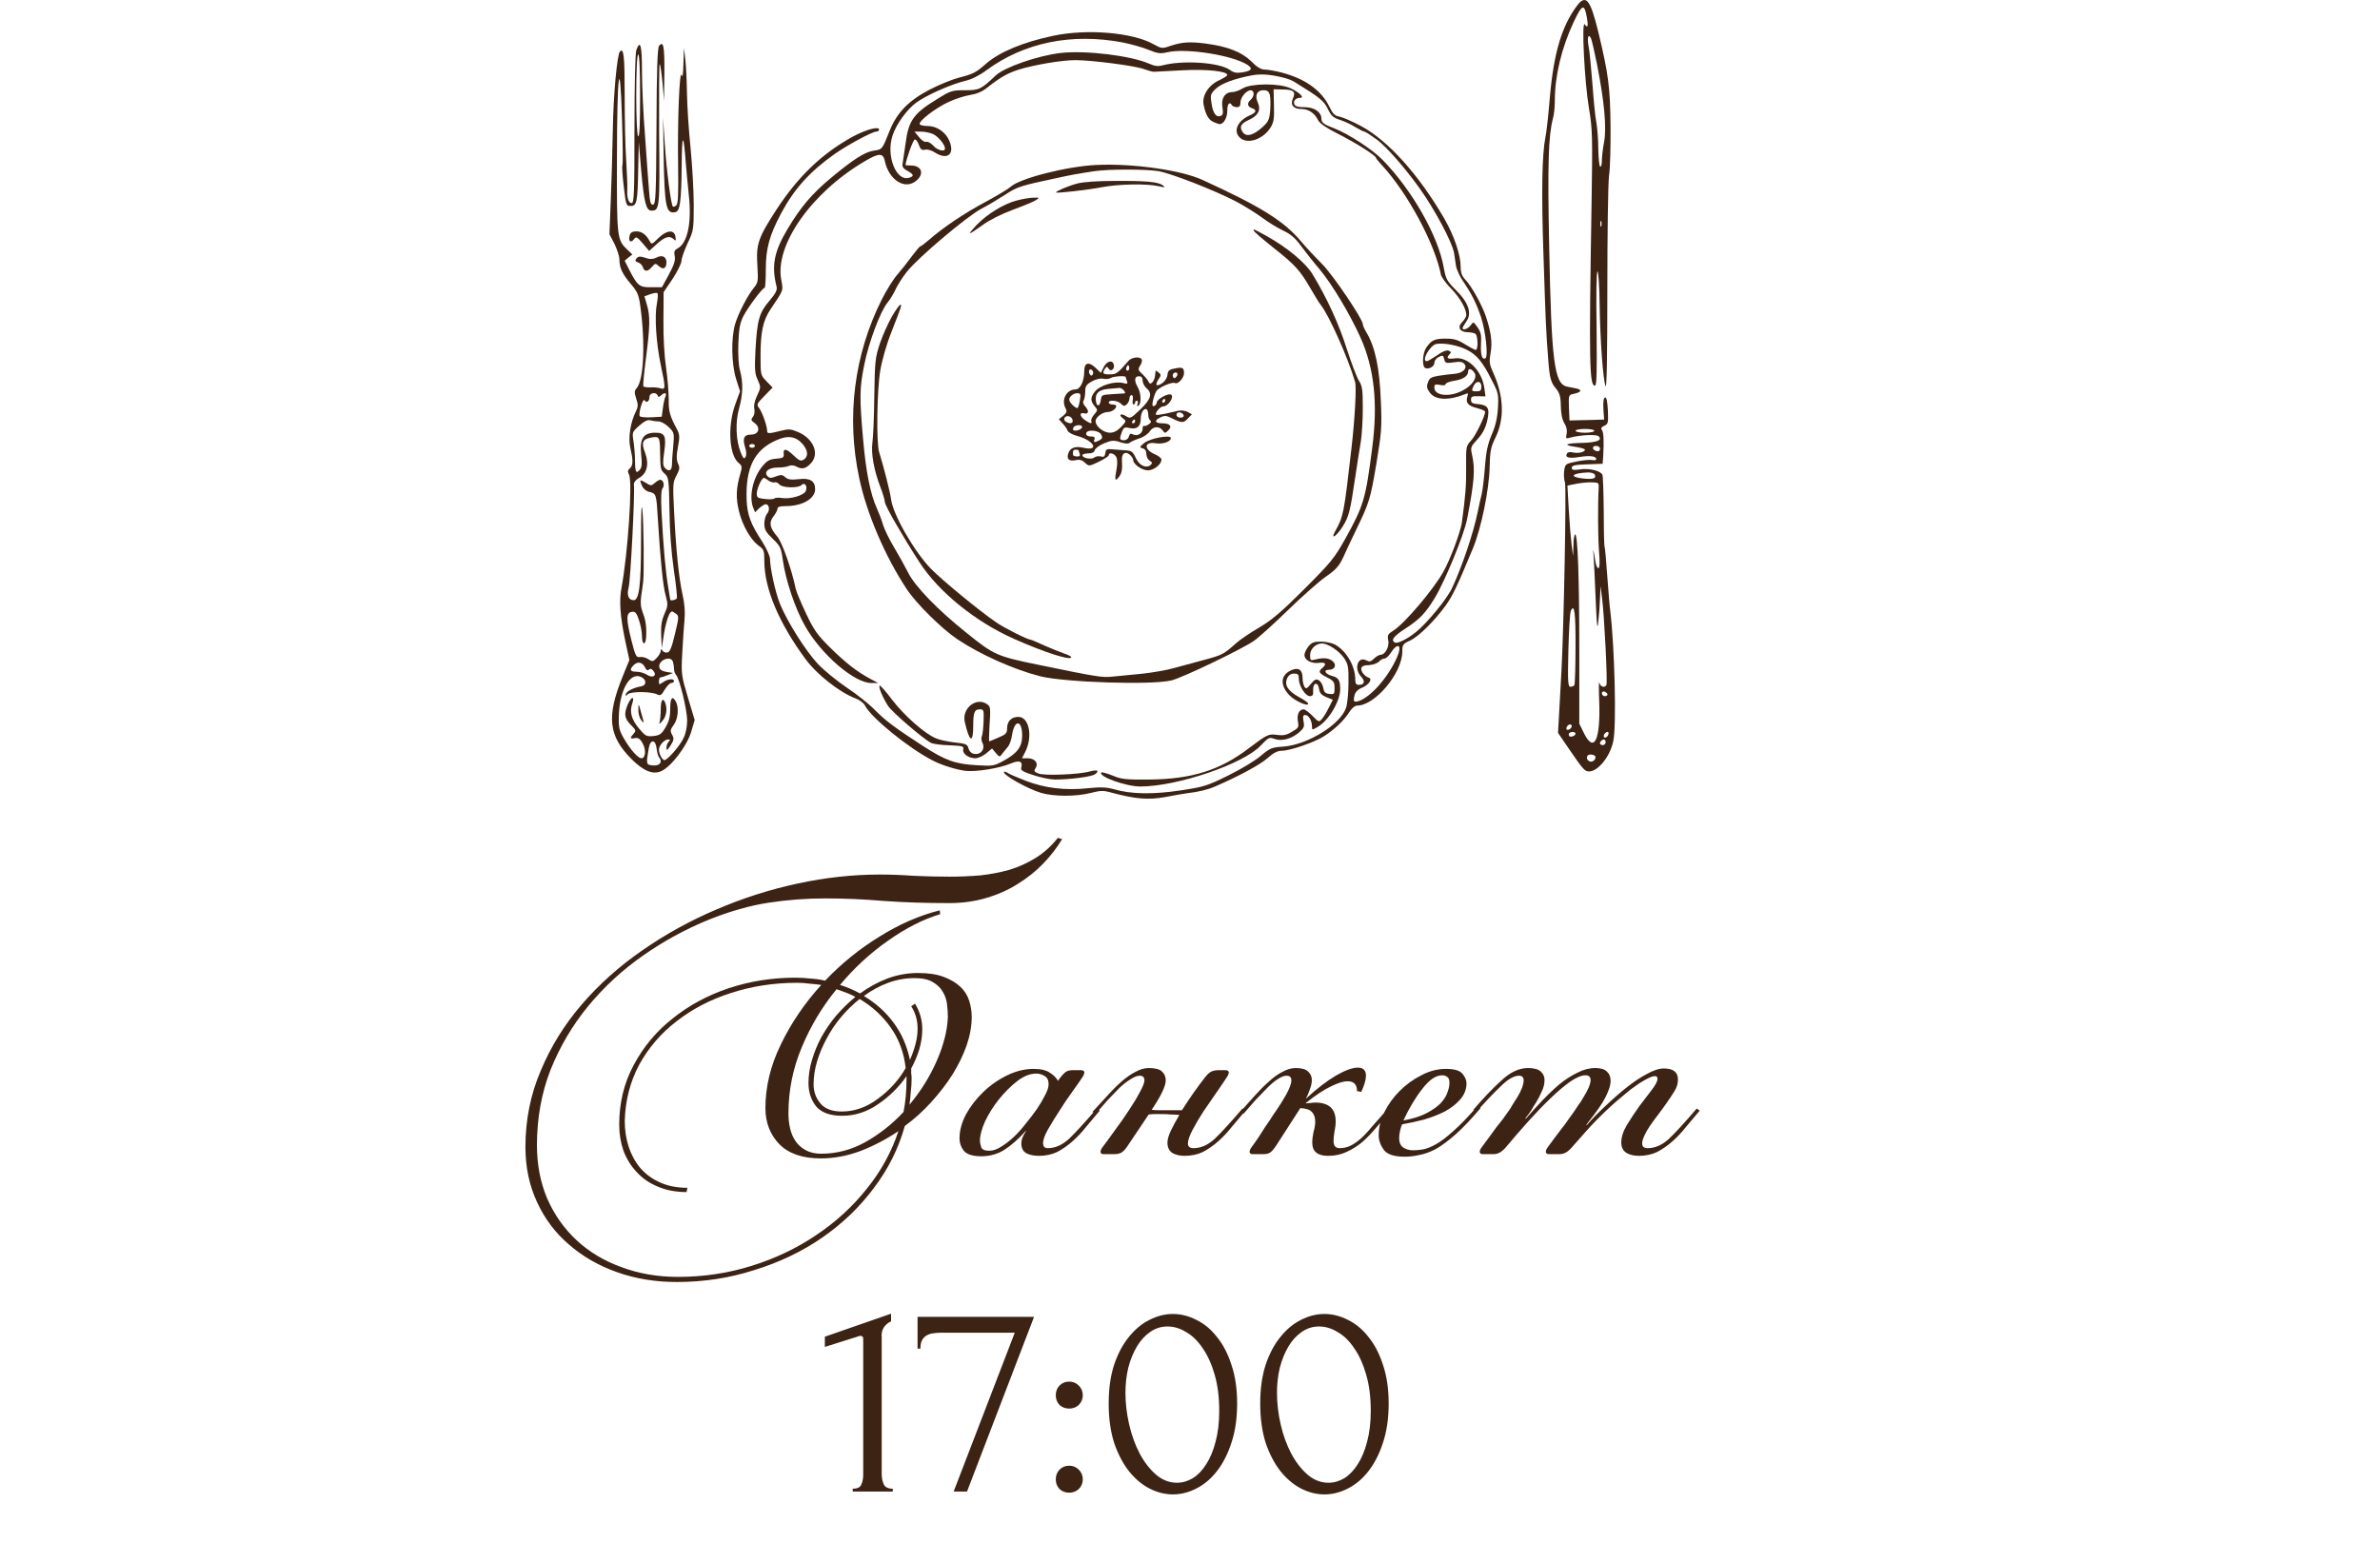
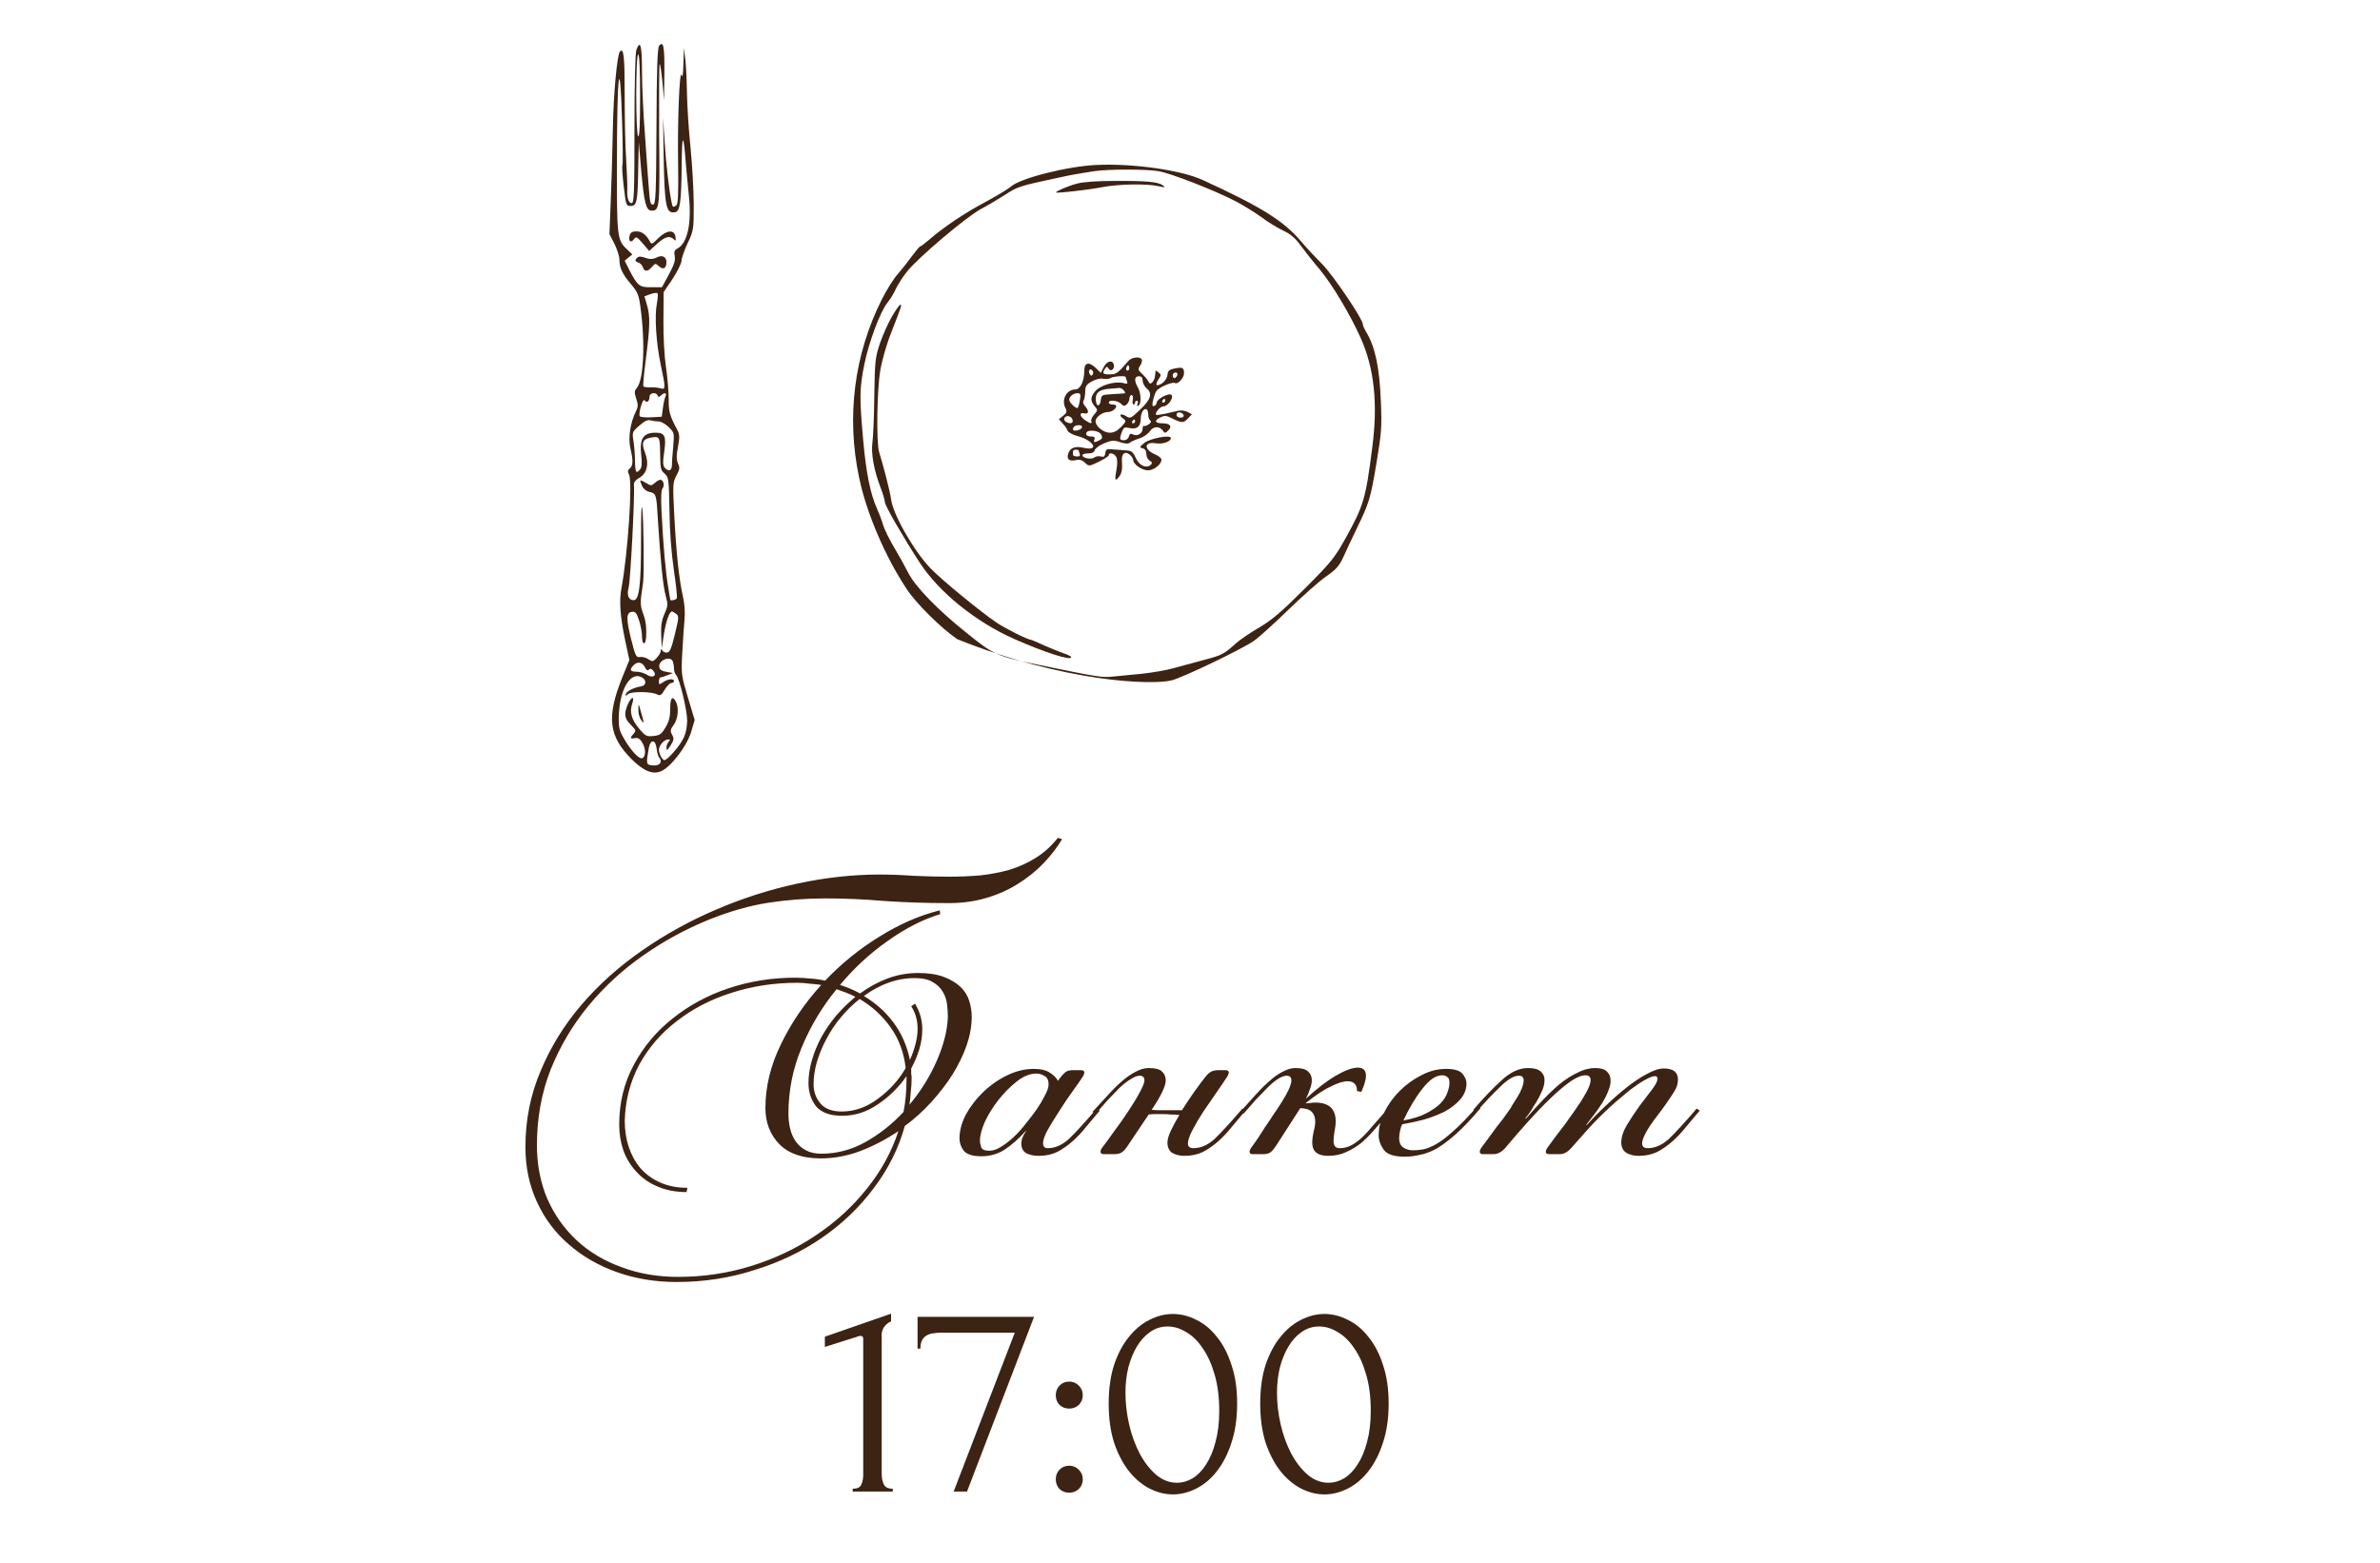
<svg xmlns="http://www.w3.org/2000/svg" width="268" height="176" viewBox="0 0 268 176" fill="none">
  <path d="M96.019 167.977V167.657C96.531 167.657 96.851 167.507 96.979 167.209C97.129 166.889 97.203 166.515 97.203 166.089V150.761C97.203 150.547 97.097 150.441 96.883 150.441C96.798 150.441 96.681 150.473 96.531 150.537L92.883 151.689V150.537L100.339 147.945V148.809C99.998 148.958 99.721 149.193 99.507 149.513C99.315 149.833 99.241 150.206 99.283 150.633V165.961C99.283 166.409 99.358 166.803 99.507 167.145C99.657 167.486 99.998 167.657 100.531 167.657V167.977H96.019ZM108.89 167.977H107.386L114.266 150.089H105.914C105.658 150.089 105.391 150.11 105.114 150.153C104.858 150.174 104.612 150.249 104.378 150.377C104.164 150.483 103.983 150.665 103.834 150.921C103.706 151.155 103.642 151.475 103.642 151.881H103.322V148.297H116.442L108.89 167.977ZM118.887 157.129C118.887 156.702 119.025 156.339 119.303 156.041C119.601 155.742 119.964 155.593 120.391 155.593C120.817 155.593 121.18 155.742 121.479 156.041C121.777 156.339 121.927 156.702 121.927 157.129C121.927 157.555 121.777 157.918 121.479 158.217C121.18 158.494 120.817 158.633 120.391 158.633C119.964 158.633 119.601 158.494 119.303 158.217C119.025 157.918 118.887 157.555 118.887 157.129ZM118.887 166.601C118.887 166.174 119.025 165.811 119.303 165.513C119.601 165.214 119.964 165.065 120.391 165.065C120.817 165.065 121.18 165.214 121.479 165.513C121.777 165.811 121.927 166.174 121.927 166.601C121.927 167.027 121.777 167.39 121.479 167.689C121.18 167.966 120.817 168.105 120.391 168.105C119.964 168.105 119.601 167.966 119.303 167.689C119.025 167.39 118.887 167.027 118.887 166.601ZM124.844 158.057C124.844 156.414 125.047 154.963 125.452 153.705C125.879 152.446 126.433 151.401 127.116 150.569C127.799 149.715 128.567 149.075 129.42 148.649C130.295 148.201 131.18 147.977 132.076 147.977C132.972 147.977 133.857 148.201 134.732 148.649C135.607 149.075 136.375 149.715 137.036 150.569C137.719 151.401 138.263 152.446 138.668 153.705C139.095 154.963 139.308 156.414 139.308 158.057C139.308 159.721 139.095 161.193 138.668 162.473C138.263 163.731 137.719 164.798 137.036 165.673C136.375 166.526 135.607 167.177 134.732 167.625C133.857 168.073 132.972 168.297 132.076 168.297C131.18 168.297 130.295 168.073 129.42 167.625C128.567 167.177 127.799 166.526 127.116 165.673C126.433 164.798 125.879 163.731 125.452 162.473C125.047 161.193 124.844 159.721 124.844 158.057ZM137.292 158.889C137.292 157.353 137.121 155.998 136.78 154.825C136.439 153.63 135.991 152.638 135.436 151.849C134.903 151.038 134.284 150.43 133.58 150.025C132.897 149.598 132.193 149.385 131.468 149.385C130.743 149.385 130.081 149.598 129.484 150.025C128.908 150.43 128.417 150.974 128.012 151.657C127.607 152.339 127.287 153.129 127.052 154.025C126.839 154.921 126.732 155.859 126.732 156.841C126.732 158.014 126.871 159.209 127.148 160.425C127.425 161.619 127.82 162.707 128.332 163.689C128.844 164.649 129.452 165.438 130.156 166.057C130.881 166.675 131.671 166.985 132.524 166.985C133.143 166.985 133.74 166.814 134.316 166.473C134.892 166.11 135.393 165.587 135.82 164.905C136.268 164.222 136.62 163.379 136.876 162.377C137.153 161.374 137.292 160.211 137.292 158.889ZM141.907 158.057C141.907 156.414 142.109 154.963 142.515 153.705C142.941 152.446 143.496 151.401 144.179 150.569C144.861 149.715 145.629 149.075 146.483 148.649C147.357 148.201 148.243 147.977 149.139 147.977C150.035 147.977 150.92 148.201 151.795 148.649C152.669 149.075 153.437 149.715 154.099 150.569C154.781 151.401 155.325 152.446 155.731 153.705C156.157 154.963 156.371 156.414 156.371 158.057C156.371 159.721 156.157 161.193 155.731 162.473C155.325 163.731 154.781 164.798 154.099 165.673C153.437 166.526 152.669 167.177 151.795 167.625C150.92 168.073 150.035 168.297 149.139 168.297C148.243 168.297 147.357 168.073 146.483 167.625C145.629 167.177 144.861 166.526 144.179 165.673C143.496 164.798 142.941 163.731 142.515 162.473C142.109 161.193 141.907 159.721 141.907 158.057ZM154.355 158.889C154.355 157.353 154.184 155.998 153.843 154.825C153.501 153.63 153.053 152.638 152.499 151.849C151.965 151.038 151.347 150.43 150.643 150.025C149.96 149.598 149.256 149.385 148.531 149.385C147.805 149.385 147.144 149.598 146.547 150.025C145.971 150.43 145.48 150.974 145.075 151.657C144.669 152.339 144.349 153.129 144.115 154.025C143.901 154.921 143.795 155.859 143.795 156.841C143.795 158.014 143.933 159.209 144.211 160.425C144.488 161.619 144.883 162.707 145.395 163.689C145.907 164.649 146.515 165.438 147.219 166.057C147.944 166.675 148.733 166.985 149.587 166.985C150.205 166.985 150.803 166.814 151.379 166.473C151.955 166.11 152.456 165.587 152.883 164.905C153.331 164.222 153.683 163.379 153.939 162.377C154.216 161.374 154.355 160.211 154.355 158.889Z" fill="#3D2314" />
  <path d="M99.054 98.489C100.27 98.489 101.55 98.537 102.894 98.633C104.238 98.697 105.582 98.729 106.926 98.729C108.078 98.729 109.23 98.681 110.382 98.585C111.534 98.457 112.622 98.249 113.646 97.961C114.702 97.641 115.694 97.193 116.622 96.617C117.55 96.041 118.382 95.289 119.118 94.361L119.598 94.505C119.022 95.465 118.318 96.377 117.486 97.241C116.654 98.105 115.694 98.873 114.606 99.545C113.55 100.217 112.366 100.745 111.054 101.129C109.774 101.513 108.382 101.705 106.878 101.705C104.222 101.705 101.774 101.625 99.534 101.465C97.294 101.273 95.086 101.177 92.91 101.177C90.798 101.177 88.686 101.337 86.574 101.657C84.462 101.977 82.206 102.617 79.806 103.577C77.214 104.633 74.75 105.977 72.414 107.609C70.078 109.241 68.014 111.145 66.222 113.321C64.462 115.465 63.054 117.849 61.998 120.473C60.974 123.097 60.462 125.929 60.462 128.969C60.462 131.145 60.846 133.145 61.614 134.969C62.414 136.793 63.518 138.361 64.926 139.673C66.334 140.985 68.014 141.993 69.966 142.697C71.918 143.433 74.046 143.801 76.35 143.801C79.23 143.801 81.998 143.385 84.654 142.553C87.31 141.721 89.726 140.569 91.902 139.097C94.11 137.625 96.014 135.881 97.614 133.865C99.214 131.881 100.398 129.721 101.166 127.385C99.79 128.313 98.35 129.065 96.846 129.641C95.374 130.185 93.902 130.457 92.43 130.457C90.382 130.457 88.83 129.929 87.774 128.873C86.718 127.785 86.19 126.425 86.19 124.793C86.19 122.393 86.766 120.009 87.918 117.641C89.07 115.241 90.59 113.001 92.478 110.921C92.03 110.857 91.582 110.809 91.134 110.777C90.686 110.713 90.238 110.681 89.79 110.681C87.134 110.681 84.638 111.065 82.302 111.833C79.998 112.569 77.966 113.625 76.206 115.001C74.446 116.345 73.038 117.977 71.982 119.897C70.958 121.817 70.414 123.929 70.35 126.233C70.35 127.257 70.494 128.217 70.782 129.113C71.07 130.009 71.502 130.809 72.078 131.513C72.686 132.217 73.422 132.761 74.286 133.145C75.182 133.561 76.222 133.769 77.406 133.769L77.31 134.249C76.094 134.249 75.006 134.041 74.046 133.625C73.118 133.241 72.334 132.697 71.694 131.993C71.054 131.321 70.558 130.521 70.206 129.593C69.886 128.665 69.726 127.689 69.726 126.665C69.726 124.201 70.27 121.961 71.358 119.945C72.446 117.897 73.902 116.153 75.726 114.713C77.55 113.241 79.646 112.105 82.014 111.305C84.414 110.505 86.926 110.105 89.55 110.105C90.126 110.105 90.686 110.137 91.23 110.201C91.806 110.233 92.366 110.313 92.91 110.441C94.734 108.521 96.766 106.873 99.006 105.497C101.246 104.089 103.518 103.097 105.822 102.521L105.87 102.953C103.95 103.529 101.998 104.521 100.014 105.929C98.03 107.305 96.222 108.969 94.59 110.921C95.326 111.145 96.078 111.465 96.846 111.881C97.806 111.177 98.83 110.617 99.918 110.201C101.038 109.785 102.19 109.577 103.374 109.577C104.526 109.577 105.486 109.721 106.254 110.009C107.022 110.297 107.646 110.665 108.126 111.113C108.606 111.561 108.942 112.089 109.134 112.697C109.326 113.305 109.422 113.913 109.422 114.521C109.422 115.545 109.23 116.617 108.846 117.737C108.462 118.825 107.934 119.913 107.262 121.001C106.59 122.057 105.79 123.097 104.862 124.121C103.966 125.113 102.974 126.009 101.886 126.809C101.182 129.337 100.014 131.673 98.382 133.817C96.782 135.961 94.846 137.817 92.574 139.385C90.302 140.953 87.758 142.169 84.942 143.033C82.158 143.929 79.246 144.377 76.206 144.377C73.806 144.377 71.566 144.009 69.486 143.273C67.406 142.537 65.598 141.497 64.062 140.153C62.526 138.841 61.326 137.241 60.462 135.353C59.598 133.497 59.166 131.433 59.166 129.161C59.166 126.121 59.742 123.257 60.894 120.569C62.014 117.881 63.55 115.401 65.502 113.129C67.454 110.857 69.726 108.825 72.318 107.033C74.942 105.209 77.726 103.673 80.67 102.425C83.646 101.145 86.702 100.169 89.838 99.497C92.974 98.825 96.046 98.489 99.054 98.489ZM94.782 125.177C96.222 125.177 97.582 124.697 98.862 123.737C100.174 122.777 101.214 121.625 101.982 120.281C101.79 118.553 101.23 117.033 100.302 115.721C99.374 114.409 98.206 113.337 96.798 112.505C96.03 113.113 95.326 113.801 94.686 114.569C94.046 115.337 93.502 116.153 93.054 117.017C92.606 117.849 92.254 118.697 91.998 119.561C91.742 120.425 91.614 121.273 91.614 122.105C91.614 122.937 91.87 123.657 92.382 124.265C92.894 124.873 93.694 125.177 94.782 125.177ZM91.038 121.961C91.038 121.129 91.166 120.281 91.422 119.417C91.678 118.521 92.03 117.657 92.478 116.825C92.958 115.961 93.518 115.145 94.158 114.377C94.83 113.609 95.55 112.905 96.318 112.265C95.966 112.073 95.614 111.913 95.262 111.785C94.91 111.657 94.558 111.529 94.206 111.401C92.574 113.385 91.262 115.577 90.27 117.977C89.278 120.345 88.782 122.825 88.782 125.417C88.782 125.993 88.846 126.553 88.974 127.097C89.102 127.641 89.31 128.121 89.598 128.537C89.886 128.953 90.27 129.289 90.75 129.545C91.23 129.801 91.806 129.929 92.478 129.929C94.206 129.929 95.854 129.497 97.422 128.633C99.022 127.737 100.462 126.601 101.742 125.225C101.966 124.105 102.078 122.889 102.078 121.577V121.193C101.214 122.441 100.142 123.497 98.862 124.361C97.614 125.225 96.27 125.657 94.83 125.657C93.486 125.657 92.51 125.305 91.902 124.601C91.326 123.865 91.038 122.985 91.038 121.961ZM103.854 115.913C103.854 116.649 103.742 117.401 103.518 118.169C103.294 118.905 102.99 119.625 102.606 120.329C102.606 120.521 102.606 120.713 102.606 120.905C102.638 121.065 102.654 121.241 102.654 121.433C102.654 121.945 102.622 122.457 102.558 122.969C102.526 123.449 102.478 123.929 102.414 124.409C103.694 122.873 104.718 121.225 105.486 119.465C106.254 117.705 106.67 116.073 106.734 114.569C106.734 114.089 106.702 113.593 106.638 113.081C106.574 112.569 106.414 112.105 106.158 111.689C105.902 111.241 105.518 110.873 105.006 110.585C104.526 110.297 103.854 110.153 102.99 110.153C101.966 110.153 100.974 110.329 100.014 110.681C99.054 111.033 98.142 111.529 97.278 112.169C98.622 112.969 99.742 113.977 100.638 115.193C101.534 116.409 102.142 117.801 102.462 119.369C102.718 118.793 102.926 118.201 103.086 117.593C103.246 116.985 103.326 116.409 103.326 115.865C103.326 114.905 103.086 114.057 102.606 113.321L103.038 113.033C103.582 113.929 103.854 114.889 103.854 115.913ZM116.685 120.905C115.981 120.905 115.261 121.193 114.525 121.769C113.789 122.345 113.101 123.033 112.461 123.833C111.853 124.601 111.341 125.417 110.925 126.281C110.541 127.145 110.349 127.865 110.349 128.441C110.349 128.665 110.397 128.921 110.493 129.209C110.589 129.465 110.893 129.593 111.405 129.593C111.821 129.593 112.253 129.449 112.701 129.161C113.181 128.873 113.661 128.505 114.141 128.057C114.621 127.609 115.069 127.113 115.485 126.569C115.933 126.025 116.349 125.481 116.733 124.937C117.085 124.425 117.389 123.913 117.645 123.401C117.933 122.889 118.077 122.457 118.077 122.105C118.077 121.657 117.933 121.353 117.645 121.193C117.357 121.001 117.037 120.905 116.685 120.905ZM119.373 121.385C119.565 121.129 119.757 120.921 119.949 120.761C120.141 120.601 120.429 120.521 120.813 120.521H121.725C121.981 120.521 122.109 120.617 122.109 120.809C122.109 120.841 122.093 120.889 122.061 120.953C122.061 120.985 122.029 121.065 121.965 121.193C121.677 121.641 121.277 122.217 120.765 122.921C120.253 123.625 119.757 124.361 119.277 125.129C118.797 125.865 118.365 126.569 117.981 127.241C117.629 127.881 117.453 128.377 117.453 128.729C117.453 129.113 117.629 129.305 117.981 129.305C118.813 129.305 119.613 128.953 120.381 128.249C121.149 127.513 122.189 126.377 123.501 124.841L123.837 125.081C123.325 125.689 122.813 126.297 122.301 126.905C121.821 127.513 121.309 128.057 120.765 128.537C120.221 129.017 119.645 129.417 119.037 129.737C118.429 130.025 117.741 130.169 116.973 130.169C116.429 130.169 115.965 130.073 115.581 129.881C115.197 129.657 115.005 129.289 115.005 128.777C115.005 128.617 115.037 128.425 115.101 128.201C115.197 127.945 115.341 127.673 115.533 127.385V127.337C114.701 128.265 113.885 128.985 113.085 129.497C112.317 129.977 111.453 130.217 110.493 130.217C109.533 130.217 108.877 130.009 108.525 129.593C108.205 129.177 108.045 128.713 108.045 128.201C108.045 127.337 108.285 126.441 108.765 125.513C109.277 124.585 109.933 123.737 110.733 122.969C111.533 122.201 112.429 121.577 113.421 121.097C114.413 120.617 115.405 120.377 116.397 120.377C117.197 120.377 117.805 120.521 118.221 120.809C118.637 121.065 118.941 121.369 119.133 121.721L119.373 121.385ZM133.38 130.169C132.836 130.169 132.372 130.057 131.988 129.833C131.636 129.577 131.46 129.193 131.46 128.681C131.46 128.329 131.588 127.881 131.844 127.337C132.1 126.793 132.42 126.201 132.804 125.561C132.516 125.529 132.212 125.513 131.892 125.513C131.572 125.481 131.204 125.465 130.788 125.465C130.532 125.465 130.292 125.465 130.068 125.465C129.844 125.465 129.604 125.481 129.348 125.513L126.9 129.161C126.676 129.481 126.452 129.705 126.228 129.833C126.004 129.929 125.764 129.977 125.508 129.977H124.26C124.036 129.977 123.924 129.881 123.924 129.689C123.924 129.593 123.972 129.465 124.068 129.305C124.484 128.761 124.964 128.105 125.508 127.337C126.084 126.569 126.612 125.817 127.092 125.081C127.604 124.313 128.02 123.625 128.34 123.017C128.692 122.377 128.868 121.929 128.868 121.673C128.868 121.321 128.692 121.145 128.34 121.145C128.052 121.145 127.716 121.273 127.332 121.529C126.948 121.753 126.532 122.073 126.084 122.489C125.668 122.905 125.22 123.369 124.74 123.881C124.292 124.393 123.844 124.905 123.396 125.417L123.012 125.225C123.588 124.585 124.148 123.977 124.692 123.401C125.236 122.793 125.764 122.265 126.276 121.817C126.82 121.337 127.348 120.969 127.86 120.713C128.372 120.425 128.868 120.281 129.348 120.281C130.084 120.281 130.58 120.409 130.836 120.665C131.124 120.921 131.268 121.257 131.268 121.673C131.268 122.313 130.74 123.417 129.684 124.985C129.94 125.017 130.196 125.033 130.452 125.033C130.708 125.033 130.996 125.033 131.316 125.033H133.092C133.54 124.329 133.988 123.657 134.436 123.017C134.916 122.345 135.332 121.785 135.684 121.337C135.876 121.081 136.068 120.889 136.26 120.761C136.484 120.601 136.804 120.521 137.22 120.521H137.988C138.244 120.521 138.372 120.617 138.372 120.809C138.372 120.841 138.356 120.889 138.324 120.953C138.324 120.985 138.292 121.065 138.228 121.193C137.94 121.641 137.54 122.233 137.028 122.969C136.548 123.673 136.052 124.393 135.54 125.129C135.06 125.865 134.644 126.569 134.292 127.241C133.94 127.913 133.764 128.425 133.764 128.777C133.764 129.129 133.972 129.305 134.388 129.305C135.22 129.305 136.02 128.953 136.788 128.249C137.556 127.513 138.596 126.377 139.908 124.841L140.244 125.081C139.732 125.689 139.22 126.297 138.708 126.905C138.228 127.513 137.716 128.057 137.172 128.537C136.628 129.017 136.052 129.417 135.444 129.737C134.836 130.025 134.148 130.169 133.38 130.169ZM149.542 130.169C148.358 130.169 147.766 129.673 147.766 128.681C147.766 128.329 147.814 127.929 147.91 127.481C148.038 127.033 148.102 126.649 148.102 126.329C148.102 125.849 147.974 125.481 147.718 125.225C147.494 124.969 147.062 124.825 146.422 124.793L143.734 128.969C143.414 129.449 143.158 129.737 142.966 129.833C142.774 129.929 142.55 129.977 142.294 129.977H141.046C140.822 129.977 140.71 129.881 140.71 129.689C140.71 129.593 140.758 129.465 140.854 129.305C141.206 128.825 141.51 128.393 141.766 128.009C142.022 127.625 142.246 127.273 142.438 126.953C142.662 126.633 142.87 126.329 143.062 126.041C143.254 125.721 143.478 125.385 143.734 125.033C144.086 124.521 144.454 123.929 144.838 123.257C145.222 122.553 145.414 122.025 145.414 121.673C145.414 121.321 145.238 121.145 144.886 121.145C144.598 121.145 144.262 121.273 143.878 121.529C143.526 121.753 143.142 122.073 142.726 122.489C142.31 122.905 141.862 123.369 141.382 123.881C140.934 124.393 140.486 124.905 140.038 125.417L139.654 125.225C140.23 124.585 140.774 123.977 141.286 123.401C141.83 122.793 142.358 122.265 142.87 121.817C143.382 121.337 143.894 120.969 144.406 120.713C144.918 120.425 145.414 120.281 145.894 120.281C146.566 120.281 147.03 120.409 147.286 120.665C147.574 120.921 147.718 121.241 147.718 121.625C147.718 121.977 147.638 122.345 147.478 122.729C147.35 123.113 147.206 123.449 147.046 123.737C148.262 122.617 149.382 121.753 150.406 121.145C151.462 120.537 152.294 120.233 152.902 120.233C153.51 120.233 153.814 120.537 153.814 121.145C153.814 121.593 153.638 122.201 153.286 122.969L152.806 122.873C152.806 122.137 152.454 121.769 151.75 121.769C151.27 121.769 150.646 121.961 149.878 122.345C149.11 122.697 148.166 123.321 147.046 124.217V124.265C147.238 124.233 147.414 124.217 147.574 124.217C147.766 124.185 147.942 124.169 148.102 124.169C149.638 124.169 150.406 124.873 150.406 126.281C150.406 126.633 150.358 127.033 150.262 127.481C150.198 127.897 150.166 128.233 150.166 128.489C150.166 129.033 150.39 129.305 150.838 129.305C151.254 129.305 151.638 129.225 151.99 129.065C152.342 128.905 152.71 128.665 153.094 128.345C153.51 127.993 153.942 127.545 154.39 127.001C154.87 126.457 155.446 125.801 156.118 125.033L156.454 125.273C155.942 125.881 155.43 126.473 154.918 127.049C154.438 127.625 153.926 128.153 153.382 128.633C152.838 129.081 152.246 129.449 151.606 129.737C150.998 130.025 150.31 130.169 149.542 130.169ZM158.031 126.185C159.087 125.993 159.951 125.721 160.623 125.369C161.295 125.017 161.823 124.649 162.207 124.265C162.591 123.849 162.847 123.449 162.975 123.065C163.135 122.649 163.215 122.281 163.215 121.961C163.215 121.609 163.135 121.385 162.975 121.289C162.815 121.161 162.623 121.097 162.399 121.097C161.695 121.097 160.959 121.593 160.191 122.585C159.423 123.545 158.703 124.745 158.031 126.185ZM159.135 129.545C159.455 129.545 159.807 129.513 160.191 129.449C160.607 129.385 161.103 129.193 161.679 128.873C162.255 128.553 162.911 128.057 163.647 127.385C164.415 126.713 165.327 125.769 166.383 124.553L166.719 124.793C165.663 126.041 164.719 127.033 163.887 127.769C163.087 128.473 162.351 129.017 161.679 129.401C161.007 129.753 160.383 129.977 159.807 130.073C159.263 130.201 158.719 130.265 158.175 130.265C156.991 130.265 156.207 130.009 155.823 129.497C155.439 128.953 155.247 128.409 155.247 127.865C155.247 127.001 155.455 126.137 155.871 125.273C156.319 124.377 156.895 123.577 157.599 122.873C158.335 122.137 159.151 121.545 160.047 121.097C160.943 120.617 161.871 120.377 162.831 120.377C163.791 120.377 164.415 120.569 164.703 120.953C164.991 121.305 165.135 121.657 165.135 122.009C165.135 122.681 164.895 123.289 164.415 123.833C163.967 124.345 163.391 124.793 162.687 125.177C161.983 125.529 161.199 125.833 160.335 126.089C159.471 126.313 158.655 126.489 157.887 126.617C157.791 126.809 157.711 127.065 157.647 127.385C157.583 127.673 157.551 127.945 157.551 128.201C157.551 128.649 157.695 128.985 157.983 129.209C158.303 129.433 158.687 129.545 159.135 129.545ZM184.531 130.169C183.987 130.169 183.523 130.057 183.139 129.833C182.755 129.577 182.563 129.193 182.563 128.681C182.563 128.073 182.771 127.417 183.187 126.713C183.635 125.977 184.099 125.273 184.579 124.601C185.091 123.929 185.555 123.321 185.971 122.777C186.419 122.201 186.643 121.769 186.643 121.481C186.643 121.289 186.547 121.193 186.355 121.193C186.163 121.193 185.907 121.273 185.587 121.433C185.267 121.593 184.931 121.785 184.579 122.009C184.259 122.233 183.923 122.473 183.571 122.729C183.251 122.985 182.963 123.225 182.707 123.449C182.195 123.865 181.715 124.281 181.267 124.697C180.819 125.113 180.371 125.545 179.923 125.993C179.475 126.441 179.011 126.937 178.531 127.481C178.083 127.993 177.587 128.553 177.043 129.161C176.595 129.705 176.131 129.977 175.651 129.977H174.403C174.179 129.977 174.067 129.881 174.067 129.689C174.067 129.593 174.115 129.465 174.211 129.305C174.563 128.825 174.867 128.409 175.123 128.057C175.411 127.673 175.667 127.337 175.891 127.049C176.147 126.729 176.371 126.425 176.563 126.137C176.787 125.817 177.027 125.481 177.283 125.129C177.347 125.033 177.475 124.841 177.667 124.553C177.891 124.265 178.099 123.945 178.291 123.593C178.515 123.241 178.707 122.889 178.867 122.537C179.027 122.185 179.107 121.881 179.107 121.625C179.107 121.273 178.915 121.097 178.531 121.097C178.083 121.097 177.507 121.337 176.803 121.817C176.131 122.297 175.395 122.921 174.595 123.689C173.795 124.457 172.963 125.321 172.099 126.281C171.235 127.241 170.403 128.201 169.603 129.161C169.155 129.705 168.691 129.977 168.211 129.977H166.963C166.739 129.977 166.627 129.881 166.627 129.689C166.627 129.593 166.675 129.465 166.771 129.305C167.123 128.825 167.443 128.393 167.731 128.009C168.019 127.625 168.275 127.273 168.499 126.953C168.755 126.633 168.995 126.329 169.219 126.041C169.443 125.721 169.683 125.385 169.939 125.033C170.035 124.905 170.163 124.697 170.323 124.409C170.515 124.121 170.707 123.817 170.899 123.497C171.091 123.177 171.251 122.857 171.379 122.537C171.507 122.185 171.571 121.897 171.571 121.673C171.571 121.321 171.395 121.145 171.043 121.145C170.467 121.145 169.763 121.561 168.931 122.393C168.099 123.193 167.219 124.121 166.291 125.177L165.907 124.985C167.027 123.673 168.083 122.569 169.075 121.673C170.067 120.745 171.059 120.281 172.051 120.281C172.723 120.281 173.203 120.409 173.491 120.665C173.779 120.921 173.923 121.241 173.923 121.625C173.923 122.073 173.811 122.521 173.587 122.969C173.395 123.417 173.187 123.817 172.963 124.169C172.707 124.553 172.531 124.841 172.435 125.033C172.339 125.193 172.115 125.497 171.763 125.945L171.811 125.993C172.419 125.289 173.043 124.601 173.683 123.929C174.323 123.257 174.963 122.649 175.603 122.105C176.275 121.561 176.947 121.129 177.619 120.809C178.291 120.457 178.963 120.281 179.635 120.281C180.243 120.281 180.675 120.409 180.931 120.665C181.219 120.921 181.363 121.273 181.363 121.721C181.363 122.073 181.267 122.473 181.075 122.921C180.915 123.337 180.707 123.753 180.451 124.169C180.163 124.617 179.875 125.033 179.587 125.417C179.299 125.801 178.979 126.217 178.627 126.665L178.675 126.713C179.283 126.009 179.987 125.289 180.787 124.553C181.587 123.785 182.371 123.097 183.139 122.489C183.939 121.849 184.707 121.337 185.443 120.953C186.179 120.537 186.819 120.329 187.363 120.329C188.419 120.329 188.947 120.745 188.947 121.577C188.947 122.025 188.819 122.457 188.563 122.873C188.307 123.289 187.987 123.769 187.603 124.313C187.315 124.729 187.011 125.145 186.691 125.561C186.371 125.977 186.067 126.393 185.779 126.809C185.523 127.193 185.315 127.561 185.155 127.913C184.995 128.265 184.915 128.553 184.915 128.777C184.915 129.129 185.123 129.305 185.539 129.305C186.371 129.305 187.171 128.953 187.939 128.249C188.707 127.513 189.747 126.377 191.059 124.841L191.395 125.081C190.883 125.689 190.371 126.297 189.859 126.905C189.379 127.513 188.867 128.057 188.323 128.537C187.779 129.017 187.203 129.417 186.595 129.737C185.987 130.025 185.299 130.169 184.531 130.169Z" fill="#3D2314" />
-   <path d="M177.56 0.668C175.865 2.936 174.954 6.008 174.53 10.883C174.36 12.875 174.149 14.931 174.021 15.46C173.64 17.389 173.555 21.67 173.809 28.918C174.043 36.017 174.085 37.331 174.339 40.489C174.488 42.544 174.636 43.095 175.208 43.752C175.547 44.155 175.717 44.621 175.738 45.215C175.759 46.592 175.886 47.249 176.204 47.758C176.395 48.033 176.48 48.478 176.416 48.838C176.289 49.411 176.31 49.432 176.904 49.262C178.069 48.966 179.786 48.902 180.019 49.135C180.464 49.58 179.807 49.834 178.175 49.877C176.268 49.919 175.929 50.11 177.391 50.322C177.984 50.407 178.472 50.555 178.472 50.64C178.472 50.915 177.709 51.085 177.137 50.958C176.819 50.873 176.543 50.915 176.458 51.064C176.183 51.53 176.67 51.657 177.836 51.466C179.044 51.276 179.743 51.36 179.743 51.721C179.743 51.827 179.531 51.869 179.277 51.805C179.002 51.763 178.217 51.827 177.518 51.975C176.289 52.229 176.247 52.25 176.141 52.971C176.077 53.374 176.098 53.988 176.225 54.327C176.395 54.878 176.098 70.645 175.823 75.647C175.78 76.516 175.674 78.423 175.59 79.885L175.441 82.534L176.67 84.336C178.239 86.625 178.451 86.879 178.938 86.879C179.955 86.879 181.333 85.162 181.672 83.424C182.032 81.644 181.82 72.977 181.333 68.886C181.269 68.484 181.121 66.725 180.994 64.966C180.867 63.207 180.739 61.723 180.697 61.639C180.633 61.575 180.591 59.774 180.591 57.633C180.57 55.514 180.506 53.628 180.443 53.48C180.273 53.035 178.959 52.696 177.921 52.865C177.158 52.971 176.988 52.929 176.988 52.674C176.988 52.42 177.349 52.335 178.726 52.293L180.464 52.229L180.527 51.382C180.633 49.601 180.57 48.648 180.379 48.415C180.231 48.245 180.316 48.097 180.655 47.948C181.078 47.758 181.121 47.609 181.057 46.211C180.994 45.172 180.909 44.706 180.739 44.77C180.57 44.812 180.506 45.257 180.549 46.041L180.633 47.249L179.341 47.291C178.62 47.313 177.751 47.334 177.391 47.334L176.734 47.355L176.67 45.914C176.628 44.473 176.628 44.473 177.243 44.346C178.048 44.176 178.196 43.901 177.518 43.752C177.221 43.689 176.755 43.604 176.458 43.54C175.017 43.244 174.7 40.722 174.445 27.752C174.254 18.427 174.36 15.27 174.869 13.341C174.996 12.938 175.081 12.027 175.081 11.328C175.081 8.552 175.844 5.373 177.2 2.49C178.154 0.456 178.408 0.371 178.684 1.94C178.874 2.936 178.79 3.232 178.451 2.745C178.069 2.215 178.429 9.272 178.917 12.133C179.319 14.549 179.341 15.27 179.214 23.195C178.917 40.976 178.98 43.434 179.595 43.434C179.807 43.434 179.828 41.93 179.786 36.95C179.722 33.092 179.765 30.507 179.892 30.57C179.998 30.634 180.104 32.287 180.125 34.258C180.188 38.327 180.506 42.799 180.803 43.498C180.93 43.795 180.994 39.81 180.994 32.626C180.994 26.396 181.078 20.61 181.184 19.805C181.312 18.978 181.375 16.456 181.354 14.189C181.312 9.802 181.121 8.34 179.955 3.508C179.065 -0.095 178.578 -0.688 177.56 0.668ZM179.828 7.216C180.655 11.434 180.93 14.358 180.633 15.969C180.485 16.711 180.379 17.664 180.379 18.088C180.379 18.533 180.294 18.83 180.188 18.766C180.082 18.703 179.998 17.813 179.976 16.795C179.976 15.757 179.87 14.443 179.765 13.829C179.637 13.235 179.447 11.285 179.319 9.484C179.171 7.704 179.002 5.818 178.896 5.288C178.705 4.292 178.832 3.741 179.129 4.271C179.235 4.44 179.531 5.775 179.828 7.216ZM180.316 25.463C180.252 25.611 180.21 25.506 180.21 25.209C180.21 24.912 180.252 24.806 180.316 24.933C180.358 25.082 180.358 25.336 180.316 25.463ZM179.531 48.52C179.531 48.627 179.065 48.733 178.472 48.733C177.9 48.733 177.412 48.627 177.412 48.52C177.412 48.393 177.9 48.309 178.472 48.309C179.065 48.309 179.531 48.393 179.531 48.52ZM180.167 50.555C180.167 50.746 180.019 50.852 179.807 50.809C179.277 50.703 179.214 50.216 179.722 50.216C179.976 50.216 180.167 50.343 180.167 50.555ZM179.595 53.48C179.765 53.903 179.362 54.009 178.196 53.882C176.628 53.691 177.009 53.289 178.811 53.204C179.214 53.204 179.531 53.31 179.595 53.48ZM180.019 54.984C179.913 56.913 179.934 60.516 180.061 62.126C180.167 63.377 180.125 63.991 179.976 63.991C179.87 63.991 179.722 63.673 179.659 63.292C179.404 61.745 179.362 61.596 179.447 62.614C179.489 63.186 179.595 65.39 179.68 67.488C179.807 70.518 179.87 71.048 179.976 70.031C180.061 69.332 180.146 68.145 180.167 67.382L180.231 66.004L180.4 67.361C180.655 69.332 181.036 76.918 180.888 77.152C180.676 77.512 180.188 77.342 180.082 76.855C180.04 76.601 180.019 77.575 180.082 79.038C180.231 83.319 179.51 84.844 178.387 82.619L177.836 81.496V73.549C177.836 65.029 177.666 60.176 177.37 60.176C177.285 60.176 177.179 60.727 177.179 61.384L177.137 62.614L176.967 61.342C176.882 60.643 176.734 58.862 176.649 57.379L176.501 54.688L177.009 54.582C177.857 54.391 178.747 54.285 179.425 54.327C179.998 54.349 180.061 54.412 180.019 54.984ZM177.412 72.871C177.412 75.117 177.349 77.046 177.285 77.152C177.221 77.257 177.031 77.342 176.84 77.342C176.564 77.342 176.522 76.834 176.607 73.252C176.67 71.027 176.776 69.014 176.882 68.802C177.285 67.891 177.433 69.035 177.412 72.871ZM181.015 78.211C181.015 78.317 180.867 78.402 180.697 78.402C180.527 78.402 180.379 78.254 180.379 78.084C180.379 77.893 180.506 77.83 180.697 77.893C180.867 77.978 181.015 78.105 181.015 78.211ZM176.988 81.772C176.988 82.026 176.564 82.301 176.416 82.153C176.268 82.005 176.543 81.581 176.798 81.581C176.904 81.581 176.988 81.666 176.988 81.772ZM177.412 82.619C177.412 82.874 176.819 83.085 176.692 82.874C176.628 82.768 176.628 82.64 176.713 82.556C176.904 82.365 177.412 82.407 177.412 82.619ZM181.1 82.746C180.972 83.085 180.591 83.191 180.591 82.895C180.591 82.662 180.824 82.428 181.036 82.428C181.142 82.428 181.163 82.577 181.1 82.746ZM180.803 83.594C180.803 83.764 180.655 83.912 180.485 83.912C180.146 83.912 180.061 83.658 180.316 83.424C180.549 83.17 180.803 83.255 180.803 83.594ZM179.616 85.141C179.807 85.438 179.362 85.883 179.023 85.756C178.535 85.565 178.599 84.972 179.086 84.972C179.319 84.972 179.553 85.056 179.616 85.141Z" fill="#3D2314" />
-   <path d="M118.66 4.016C115.227 4.737 112.556 5.839 111.009 7.195C109.886 8.191 109.568 8.34 107.915 8.763C107.195 8.954 105.732 9.548 104.715 10.077C102.342 11.306 101.007 12.663 100.18 14.719C99.332 16.859 99.354 16.817 98.4 16.965C97.425 17.092 96.111 17.919 93.568 20.038C91.449 21.797 90.156 23.323 88.715 25.739C87.168 28.303 86.85 29.913 87.443 32.266C87.549 32.647 87.359 33.029 86.638 33.877C85.494 35.212 85.261 36.017 85.07 39.408C84.964 41.59 84.985 42.078 85.324 42.777C85.684 43.604 85.684 43.646 85.261 44.536C84.985 45.108 84.858 45.66 84.943 46.041C85.006 46.38 84.943 46.761 84.773 46.952C84.54 47.249 84.561 47.355 84.985 47.652C85.684 48.181 85.43 48.944 84.561 48.944C83.777 48.944 83.586 49.368 83.904 50.385C84.053 50.831 84.074 51.254 83.947 51.466C83.798 51.742 83.692 51.636 83.417 50.979C82.866 49.644 82.781 47.567 83.226 45.977C83.671 44.388 83.692 43.095 83.332 41.739C83.162 41.167 83.099 39.959 83.141 38.666C83.205 36.971 83.332 36.356 83.713 35.593C84.264 34.555 85.854 32.414 86.108 32.414C86.172 32.414 86.235 31.482 86.235 30.337C86.235 27.964 86.638 26.502 87.994 23.958C89.457 21.246 91.216 19.296 94.013 17.325C95.433 16.329 98.23 14.825 98.654 14.825C98.845 14.825 98.993 14.719 98.993 14.591C98.993 14.189 97.51 14.591 96.047 15.376C92.572 17.283 89.88 19.847 87.38 23.683C85.367 26.798 85.133 27.498 85.282 29.892C85.388 31.63 85.367 31.821 84.921 32.372C84.201 33.241 83.162 35.233 82.781 36.483C82.315 38.073 82.357 40.955 82.887 42.671L83.332 44.07L82.781 45.575C81.912 48.033 82.103 51.276 83.184 52.144C83.565 52.462 83.586 52.589 83.374 53.31C82.887 54.984 82.845 56.044 83.205 57.548C83.608 59.202 84.54 60.812 85.451 61.469C86.023 61.872 86.066 62.02 86.066 63.207C86.087 66.322 87.719 70.179 90.707 74.227C91.979 75.965 94.585 77.999 96.302 78.635C96.768 78.805 97.255 79.165 97.404 79.462C98.124 80.86 102.342 84.272 105.033 85.65C106.05 86.18 107.703 86.688 108.742 86.815C109.929 86.942 112.556 86.519 113.807 85.989C114.803 85.565 115.206 85.734 114.994 86.476C114.909 86.752 115.206 86.921 116.392 87.303C117.219 87.578 118.3 87.79 118.787 87.79C120.546 87.79 122.92 87.472 123.301 87.197C123.852 86.794 123.577 86.646 122.729 86.879C121.542 87.218 117.621 87.388 116.943 87.112C116.435 86.921 116.392 86.837 116.625 86.476C116.964 85.925 116.519 85.395 115.714 85.395H115.078L115.417 84.738C116.329 83.001 115.905 80.733 114.676 80.733C113.892 80.733 113.404 81.22 113.404 82.026C113.404 82.577 113.277 82.704 112.429 83.064C111.899 83.297 111.433 83.488 111.391 83.488C111.348 83.488 111.37 82.789 111.412 81.941C111.56 79.673 111.539 79.589 111.158 79.313C109.971 78.444 108.297 79.758 108.636 81.284C109.144 83.552 109.59 83.806 109.59 81.793C109.59 80.246 109.717 79.885 110.331 79.885C110.776 79.885 110.797 79.97 110.755 81.199C110.734 81.941 110.649 82.704 110.564 82.895C110.48 83.085 110.501 83.403 110.607 83.615C111.031 84.378 110.352 85.162 109.505 84.844C109.314 84.781 109.102 84.505 109.039 84.23C108.933 83.827 108.742 83.742 107.534 83.615C106.771 83.53 105.817 83.34 105.393 83.149C104.122 82.619 101.833 80.606 100.456 78.805C99.756 77.872 99.12 77.151 99.057 77.215C98.887 77.363 99.396 78.55 99.989 79.483C100.456 80.203 103.889 83.149 104.821 83.658C105.076 83.785 106.008 83.912 106.919 83.933C108.382 83.997 108.551 84.039 108.466 84.378C108.339 84.866 109.06 85.395 109.823 85.395C110.141 85.395 110.692 85.141 111.052 84.844L111.709 84.293L112.133 84.802C112.556 85.289 112.556 85.289 112.874 84.866C113.065 84.632 113.341 84.272 113.51 84.081C113.68 83.87 113.892 83.297 113.955 82.81C114.231 80.987 115.1 81.03 115.1 82.852C115.1 84.103 114.549 84.844 112.98 85.692C111.942 86.264 111.751 86.285 110.035 86.18C107.576 86.052 106.474 85.65 103.974 84.039C100.773 81.962 99.693 81.157 98.485 79.928C97.891 79.313 96.493 78.19 95.369 77.448C94.267 76.707 92.784 75.499 92.085 74.757C90.686 73.252 88.651 70.01 87.825 67.996C87.316 66.725 86.723 64.055 86.702 62.91C86.702 62.614 86.299 61.745 85.833 61.003C84.519 58.99 84.137 57.972 84.074 56.277C83.947 52.674 84.943 50.661 87.422 49.58C88.715 48.987 89.647 49.135 90.41 50.046C91.004 50.767 91.046 51.424 90.474 51.784C90.177 51.954 89.965 51.869 89.393 51.318C88.567 50.513 88.164 50.449 88.249 51.106C88.291 51.53 88.185 51.593 87.401 51.657C86.659 51.721 86.384 51.869 85.854 52.505C84.794 53.776 84.328 55.874 84.794 57.125L85.027 57.697L85.494 57.231C85.769 56.998 86.087 56.785 86.214 56.785C86.617 56.785 86.723 57.464 86.384 57.845C86.214 58.036 86.066 58.544 86.066 58.968C86.066 59.625 86.235 59.922 86.998 60.664C87.867 61.49 87.952 61.681 88.143 63.037C88.461 65.326 89.541 68.569 90.665 70.518C92.466 73.697 96.196 76.918 98.103 76.918H98.887L98.04 76.473C96.471 75.626 95.306 74.714 93.547 72.998C92.021 71.493 91.661 70.984 90.749 69.056C90.177 67.848 89.669 66.619 89.605 66.322C89.16 64.139 88.058 61.045 87.528 60.431C86.68 59.456 86.553 58.841 87.104 58.142C87.359 57.824 87.549 57.443 87.549 57.294C87.549 57.082 87.825 56.998 88.461 56.998C90.347 56.998 91.788 56.171 91.788 55.09C91.788 54.158 91.195 53.797 89.923 53.967C89.054 54.052 88.736 54.009 88.439 53.755C88.121 53.458 87.952 53.437 87.38 53.649C86.85 53.861 86.659 53.861 86.447 53.649C85.96 53.162 86.532 52.653 87.57 52.653C88.079 52.653 88.672 52.568 88.863 52.462C89.054 52.377 89.393 52.399 89.647 52.526C90.283 52.886 90.707 52.801 91.258 52.229C92.318 51.191 91.661 49.453 89.944 48.69C89.075 48.309 88.842 48.287 87.994 48.499C86.553 48.86 86.384 48.86 86.384 48.52C86.384 47.948 85.79 46.316 85.451 45.914C85.176 45.575 85.218 45.469 86.066 44.6L86.998 43.646L86.32 42.947C85.642 42.248 85.642 42.226 85.642 40.107C85.642 37.373 85.918 36.102 86.765 34.83C88.27 32.584 88.206 32.796 87.973 31.503C87.231 27.604 91.364 21.712 97.319 18.194C98.951 17.219 99.438 17.198 99.629 18.109C100.074 20.25 101.875 21.415 103.147 20.377C104.122 19.593 103.804 18.639 102.575 18.639C102.236 18.639 101.96 18.618 101.96 18.576C102.066 17.834 102.808 15.778 102.999 15.714C103.126 15.672 103.338 15.927 103.465 16.308C103.656 16.838 103.804 16.944 104.164 16.859C104.44 16.795 104.885 16.922 105.245 17.156C106.644 18.067 107.534 17.41 106.919 15.905C106.517 14.888 105.499 14.189 104.44 14.189C104.016 14.189 103.634 14.104 103.571 13.998C103.359 13.68 105.415 12.112 106.877 11.455C107.619 11.116 108.699 10.777 109.272 10.692C109.95 10.586 110.628 10.31 111.137 9.887C112.684 8.679 113.425 8.255 114.739 7.831C116.477 7.301 119.55 6.771 121.097 6.771C122.92 6.771 127.794 7.407 128.769 7.767C129.235 7.937 129.765 8.085 129.934 8.085C130.104 8.085 131.545 8 133.134 7.916C135.889 7.767 138.199 8.022 138.199 8.446C138.199 8.551 137.797 8.785 137.33 9.018C136.122 9.548 135.338 10.734 135.529 11.773C135.762 12.917 136.08 13.489 136.652 13.744C136.928 13.871 137.246 13.977 137.352 13.977C137.797 13.977 138.199 13.256 138.199 12.472C138.199 11.688 138.454 11.391 138.729 11.857C138.793 11.963 139.047 12.069 139.28 12.069C139.577 12.069 139.683 11.921 139.683 11.54C139.683 10.946 140.361 10.162 140.848 10.162C141.018 10.162 141.166 10.332 141.166 10.565C141.166 10.777 141.018 11.073 140.848 11.222C140.403 11.582 140.446 12.006 140.954 12.175C141.548 12.366 141.484 12.663 140.806 12.96C139.344 13.574 138.814 14.782 139.64 15.524C140.488 16.287 142.247 15.693 143.074 14.358C143.434 13.765 143.497 13.362 143.455 11.857L143.413 10.056L144.409 10.077C145.659 10.077 145.935 10.332 145.596 11.073C145.256 11.815 145.638 12.281 146.57 12.281C147.354 12.281 148.054 12.748 148.435 13.553C148.605 13.892 149.368 14.422 150.597 15.036C152.504 15.99 154.941 17.516 154.941 17.77C154.941 17.834 155.259 18.236 155.641 18.639C158.502 21.733 161.575 27.455 162.253 30.931C162.316 31.206 162.825 31.927 163.397 32.499C164.393 33.516 165.114 34.767 165.114 35.487C165.114 35.657 164.902 36.017 164.648 36.271C164.075 36.843 164.372 37.394 165.262 37.416C165.601 37.416 165.983 37.5 166.131 37.585C166.428 37.776 166.47 39.408 166.173 39.408C166.067 39.408 165.516 39.111 164.965 38.772C164.16 38.263 163.736 38.136 162.783 38.136C161.532 38.136 161.172 38.306 160.579 39.196C160.197 39.768 160.112 41.209 160.451 41.421C160.833 41.654 161.511 41.294 161.511 40.891C161.511 40.658 161.702 40.383 161.914 40.255C162.465 39.959 162.507 39.98 162.634 40.489C162.74 40.891 162.846 40.934 163.694 40.806C164.414 40.7 164.69 40.743 164.902 40.997C165.283 41.463 164.711 42.036 163.779 42.099C163.418 42.12 162.634 42.226 162.041 42.311C161.151 42.459 160.96 42.565 160.791 43.074C160.621 43.54 160.663 43.752 161.024 44.24C161.638 45.066 163.143 45.13 164.987 44.388C165.305 44.24 165.347 44.282 165.241 44.642C165.008 45.342 165.305 45.702 166.301 45.956C166.809 46.083 167.233 46.274 167.233 46.359C167.233 46.867 166.152 49.072 165.665 49.601C165.093 50.216 165.071 50.279 165.093 52.611C165.114 54.688 165.029 55.789 164.605 58.905C164.436 59.964 163.291 63.059 162.528 64.394C161.426 66.386 158.12 70.264 156.912 71.006C156.277 71.408 156.213 71.535 156.319 72.087C156.488 72.786 155.98 73.74 155.471 73.74C155.302 73.74 154.963 73.93 154.729 74.163C154.369 74.524 154.221 74.545 153.861 74.375C152.907 73.846 152.419 75.308 153.267 76.198C153.755 76.728 153.649 77.13 153.013 77.13C152.716 77.13 152.61 76.982 152.61 76.537C152.61 74.99 151.593 73.252 150.258 72.553C149.94 72.404 149.241 72.256 148.711 72.256C147.948 72.256 147.694 72.362 147.333 72.807C147.079 73.125 146.888 73.549 146.888 73.761C146.888 74.333 147.651 74.757 148.499 74.651C149.262 74.545 149.431 74.778 148.902 75.223C148.414 75.626 148.499 75.816 149.431 76.283C150.173 76.664 150.279 76.812 150.279 77.469C150.279 78.169 150.237 78.211 149.707 78.147C149.241 78.105 149.092 77.957 149.007 77.469C148.944 77.13 148.732 76.749 148.52 76.622C148.202 76.431 148.054 76.495 147.609 77.024C147.185 77.554 147.058 77.618 146.888 77.342C146.782 77.173 146.676 76.728 146.676 76.367C146.676 75.477 146.274 75.138 145.511 75.435C144.197 75.944 144.07 77.13 145.193 78.296C145.829 78.953 147.312 79.61 147.312 79.249C147.312 79.144 146.846 78.805 146.274 78.508C145.023 77.808 144.599 77.151 144.939 76.389C145.108 76.028 145.362 75.859 145.723 75.859C146.168 75.859 146.252 75.965 146.252 76.431C146.252 77.236 146.994 78.402 147.503 78.402C147.821 78.402 147.905 78.254 147.863 77.703C147.842 76.834 148.435 76.749 148.541 77.618C148.605 78.042 148.796 78.275 149.347 78.508L150.088 78.805L149.622 79.716C149.368 80.224 149.029 80.797 148.838 80.987C148.541 81.348 148.478 81.326 147.8 80.627C147.397 80.224 146.952 79.885 146.803 79.885C146.295 79.885 146.019 80.457 146.147 81.22C146.274 81.899 146.231 81.983 145.49 82.407C144.875 82.789 144.494 82.852 143.837 82.767C142.862 82.619 142.692 82.704 140.615 84.272C137.373 86.752 134.173 87.748 129.404 87.79C126.798 87.811 126.289 87.769 125.293 87.345C124.657 87.091 124.085 86.942 124.022 86.985C123.598 87.43 126.777 88.574 128.408 88.574C132.562 88.574 140.043 86.031 141.972 83.954C142.84 83.043 142.925 83.001 143.519 83.213C144.303 83.509 145.384 83.234 146.274 82.492C146.825 82.005 146.909 81.835 146.782 81.22C146.698 80.691 146.719 80.521 146.973 80.521C147.354 80.521 147.736 81.157 147.736 81.793C147.736 82.238 147.736 82.238 148.393 81.856C149.622 81.136 150.915 78.953 150.915 77.618C150.915 76.6 150.724 76.304 149.961 76.113C149.241 75.922 148.986 75.435 149.601 75.435C150.3 75.435 150.555 74.926 150.088 74.481C149.643 74.1 149.071 74.036 148.117 74.269C147.566 74.418 147.524 74.375 147.524 73.782C147.524 73.082 148.16 72.468 148.859 72.468C149.537 72.468 150.788 73.294 151.339 74.1C151.805 74.799 151.868 75.075 151.847 76.897C151.847 78.02 151.72 79.271 151.572 79.716C150.936 81.602 147.249 83.87 144.515 84.081C143.201 84.166 143.01 84.251 141.993 85.099C141.399 85.629 139.746 86.624 138.326 87.324C135.911 88.511 135.593 88.617 132.901 89.019C129.807 89.486 127.328 89.443 125.399 88.871C124.615 88.659 123.937 88.617 122.538 88.765C119.953 89.04 117.685 88.765 115.523 87.939C114.527 87.557 113.595 87.154 113.447 87.027C113.298 86.921 113.129 86.879 113.065 86.921C112.79 87.197 115.672 88.829 117.24 89.295C118.66 89.719 121.224 89.719 122.835 89.295C123.958 89.019 124.234 88.998 125.272 89.295C127.9 89.994 129.32 90.1 131.227 89.761C132.202 89.57 133.304 89.379 133.643 89.337C134.936 89.189 135.995 88.934 136.822 88.574C139.471 87.43 141.866 86.137 142.713 85.395C143.391 84.781 143.858 84.548 144.345 84.548C145.256 84.548 147.969 83.615 149.05 82.937C150.258 82.174 151.296 81.178 151.89 80.267C152.208 79.758 152.568 79.462 152.822 79.462C154.835 79.462 157.887 75.816 157.908 73.4C157.908 72.595 157.972 72.51 158.756 72.15C159.752 71.705 161.575 69.882 162.825 68.145C163.609 67.022 164.054 66.089 165.856 61.766C166.788 59.519 167.699 55.111 167.742 52.547C167.784 50.809 167.869 50.364 168.377 49.326C169.437 47.185 169.352 44.642 168.144 41.972C167.699 40.997 167.678 40.722 167.848 39.747C168.06 38.581 167.911 37.437 167.339 35.699C166.894 34.364 165.728 32.266 165.029 31.524C164.626 31.1 164.478 30.719 164.478 30.062C164.478 28.706 163.757 26.565 162.634 24.615C159.773 19.677 156.277 15.799 153.246 14.189C152.25 13.659 151.169 13.193 150.809 13.129C150.3 13.044 150.088 12.811 149.707 12.048C148.817 10.183 146.973 8.848 144.239 8.149C143.561 7.979 142.713 7.831 142.395 7.831C141.993 7.831 141.527 7.555 140.891 6.898C139.831 5.86 138.221 5.224 135.762 4.906C133.982 4.673 133.092 4.737 131.799 5.161C130.867 5.5 130.803 5.479 129.871 4.97C127.54 3.656 122.432 3.232 118.66 4.016ZM126.416 4.779C127.349 4.97 128.663 5.33 129.32 5.606C130.358 6.03 130.676 6.072 131.46 5.881C133.601 5.394 138.793 6.22 140.467 7.301C141.103 7.725 140.954 7.979 139.895 8.149C139.238 8.255 138.92 8.191 138.454 7.852C137.267 7.026 133.156 6.75 130.888 7.365C130.422 7.492 130.019 7.449 129.404 7.174C127.349 6.263 122.241 5.648 119.444 5.966C116.859 6.263 113.086 7.577 112.111 8.509C110.458 10.077 110.268 10.162 108.678 10.162C107.216 10.162 107.046 10.204 105.563 11.137C102.85 12.79 102.299 13.553 101.96 16.244C101.833 17.156 101.685 18.109 101.642 18.385C101.558 18.745 101.664 18.957 102.172 19.233C102.914 19.656 102.956 19.826 102.384 20.017C100.901 20.483 99.735 17.495 100.519 15.227C100.943 13.956 102.13 12.324 103.168 11.561C104.334 10.713 107.046 9.505 108.699 9.102C109.378 8.954 110.31 8.488 111.073 7.916C115.333 4.779 120.673 3.698 126.416 4.779ZM144.43 8.721C144.896 8.827 145.468 9.039 145.701 9.187C148.626 10.989 149.071 11.349 149.516 12.26C149.898 13.044 150.11 13.256 150.915 13.511C151.445 13.68 152.229 14.062 152.653 14.337C153.098 14.591 153.543 14.825 153.649 14.825C153.755 14.825 154.39 15.248 155.09 15.757C156.171 16.583 158.184 18.872 159.837 21.182C161.575 23.598 163.546 27.328 163.736 28.494C163.779 28.833 163.885 29.49 163.948 29.913C164.012 30.337 164.393 31.164 164.775 31.715C165.728 33.114 166.258 34.173 166.788 35.763C167.297 37.352 167.593 40.128 167.275 40.34C166.894 40.573 166.703 39.98 166.767 38.708C166.83 37.733 166.746 37.373 166.364 36.843C165.919 36.208 165.919 36.208 165.601 36.632C165.326 37.034 164.69 37.246 164.69 36.949C164.69 36.886 164.881 36.547 165.114 36.208C165.771 35.296 165.389 34.11 163.948 32.669C162.91 31.63 162.804 31.418 162.571 30.125C161.956 26.586 159.01 21.394 155.683 18.003C154.539 16.817 151.805 15.058 150.215 14.443C149.071 14.019 148.796 13.807 148.796 13.362C148.796 12.62 147.99 12.069 146.909 12.069C146.147 12.069 145.829 11.985 145.744 11.709C145.596 11.349 145.935 11.01 146.443 11.01C146.931 11.01 146.252 10.353 145.299 9.929C144.048 9.357 140.891 9.378 139.937 9.95C139.556 10.183 139.026 10.374 138.75 10.374C137.945 10.374 137.479 11.073 137.648 12.069C137.754 12.748 137.712 12.96 137.436 13.066C136.949 13.256 136.568 12.726 136.419 11.603C136.271 10.692 136.313 10.565 136.907 9.993C137.542 9.399 139.026 8.848 140.954 8.488C141.95 8.297 143.052 8.382 144.43 8.721ZM142.989 10.692C143.074 10.989 143.074 11.773 143.031 12.43C142.946 13.468 142.819 13.723 142.162 14.316C141.166 15.227 140.361 15.46 139.958 14.909C139.513 14.295 139.704 13.913 140.7 13.468C141.696 13.002 142.014 12.366 141.633 11.54C141.272 10.755 141.548 10.162 142.247 10.162C142.713 10.162 142.883 10.289 142.989 10.692ZM105.118 15.121C105.711 15.439 106.411 16.308 106.411 16.732C106.411 17.134 105.563 16.944 105.097 16.414C104.842 16.117 104.482 15.927 104.313 15.969C104.122 16.032 103.762 15.799 103.486 15.439L102.977 14.825H103.762C104.185 14.825 104.8 14.973 105.118 15.121ZM165.114 39.365C166.258 39.916 166.936 40.722 167.975 42.798C168.738 44.261 168.759 44.409 168.674 45.956C168.611 47.079 168.399 47.969 167.975 48.944C167.53 50.004 167.339 50.852 167.212 52.547C167.127 53.776 166.958 55.154 166.852 55.62C166.724 56.086 166.534 56.976 166.407 57.612C165.919 60.028 164.605 63.906 163.503 66.237C162.952 67.424 160.748 70.116 159.477 71.154C158.502 71.959 157.336 72.531 157.061 72.362C156.594 72.087 156.912 71.663 158.247 70.794C159.9 69.713 160.494 69.077 161.553 67.361C162.719 65.432 164.838 60.282 165.199 58.481C166.025 54.2 166.131 52.822 165.75 51.169C165.58 50.385 165.601 50.301 166.385 49.453C166.958 48.817 167.254 48.245 167.466 47.397C167.784 45.956 167.572 45.617 166.428 45.511C165.813 45.469 165.644 45.363 165.644 45.024C165.644 44.663 165.771 44.6 166.47 44.621L167.275 44.642L167.148 43.731C166.894 41.76 165.262 40.128 163.8 40.361C162.973 40.467 162.804 40.319 163.249 39.874C163.44 39.683 163.397 39.598 163.122 39.492C162.889 39.408 162.422 39.577 161.808 40.022C161.278 40.383 160.769 40.679 160.663 40.679C160.006 40.679 161.045 38.836 161.765 38.73C162.634 38.602 164.139 38.878 165.114 39.365ZM166.046 42.014C166.385 42.544 165.75 43.456 164.648 44.007C163.185 44.769 161.511 44.557 161.511 43.646C161.511 43.307 161.617 43.244 162.147 43.349C162.528 43.434 162.783 43.392 162.783 43.265C162.783 43.138 163.206 42.968 163.736 42.883C164.754 42.735 165.326 42.353 165.326 41.803C165.326 41.421 165.75 41.527 166.046 42.014ZM166.809 43.54C166.809 43.964 166.703 44.07 166.279 44.07C165.686 44.07 165.665 44.007 165.961 43.413C166.279 42.82 166.809 42.904 166.809 43.54ZM85.006 50.216C85.006 50.322 84.858 50.428 84.688 50.428C84.519 50.428 84.371 50.322 84.371 50.216C84.371 50.089 84.519 50.004 84.688 50.004C84.858 50.004 85.006 50.089 85.006 50.216ZM86.553 54.136C86.786 54.285 87.083 54.37 87.21 54.327C87.359 54.264 87.613 54.37 87.761 54.56C88.079 54.942 89.88 55.005 90.262 54.624C90.643 54.242 90.983 54.815 90.707 55.344C90.453 55.811 88.948 56.234 88.058 56.086C87.698 56.023 87.295 56.044 87.21 56.129C87.104 56.234 86.617 56.256 86.129 56.192C85.324 56.107 85.218 56.044 85.218 55.578C85.218 55.027 85.769 53.819 86.023 53.819C86.108 53.819 86.341 53.967 86.553 54.136ZM157.315 74.015C156.319 76.283 154.348 78.508 152.992 78.953C152.441 79.122 152.356 78.995 152.525 78.317C152.61 77.936 152.907 77.639 153.373 77.448C154.136 77.13 154.581 76.473 154.136 76.325C153.67 76.177 153.225 75.604 153.288 75.265C153.331 75.032 153.606 74.905 154.136 74.905C154.56 74.884 155.069 74.714 155.259 74.524C155.45 74.312 155.747 74.163 155.895 74.163C156.065 74.163 156.361 73.909 156.573 73.57C157.4 72.277 157.93 72.595 157.315 74.015Z" fill="#3D2314" />
  <path d="M74.22 5.159C74.029 5.371 73.944 7.935 73.923 14.208C73.881 22.07 73.838 22.982 73.542 23.045C73.266 23.088 73.181 22.812 73.075 21.35C72.991 20.375 72.8 17.641 72.63 15.246C72.44 12.852 72.291 9.588 72.291 7.977C72.291 5.095 72.101 4.417 71.656 5.625C71.528 5.943 71.444 9.609 71.444 14.526C71.444 21.753 71.401 22.876 71.126 22.876C70.765 22.876 70.575 22.219 70.638 21.286C70.659 20.926 70.596 19.464 70.511 18.001C70.405 16.539 70.342 13.233 70.342 10.648C70.342 6.303 70.236 5.349 69.812 5.795C69.494 6.112 69.07 10.648 69.007 14.611C68.964 17.005 68.858 20.629 68.773 22.664L68.625 26.372L69.197 27.474C69.494 28.089 69.748 28.873 69.748 29.212C69.748 30.145 70.066 30.844 71.041 31.988C71.783 32.857 71.931 33.218 72.101 34.468C72.673 38.537 72.503 42.775 71.698 43.708C71.422 44.005 71.422 44.195 71.634 44.873C71.867 45.552 71.867 45.806 71.613 46.315C70.977 47.586 70.723 49.303 70.977 50.447C71.316 51.867 71.295 52.439 70.914 52.757C70.681 52.948 70.659 53.117 70.829 53.435C71.253 54.219 70.702 62.378 69.981 66.214C69.706 67.677 69.833 69.414 70.384 72.063L70.871 74.331L70.109 76.196C68.265 80.752 68.519 82.893 71.147 85.521C72.482 86.835 73.499 87.258 74.432 86.856C75.513 86.411 77.293 84.101 77.801 82.511L78.225 81.091L77.462 78.548C76.721 76.069 76.699 75.92 76.826 73.547C76.89 72.191 77.017 70.495 77.081 69.775C77.166 68.927 77.081 67.931 76.869 67.02C76.445 65.112 76.127 62.018 75.915 57.801C75.746 54.537 75.767 54.304 76.169 53.562C76.53 52.884 76.572 52.672 76.36 52.227C76.169 51.803 76.148 51.358 76.339 50.341C76.551 49.218 76.53 48.921 76.254 48.391C75.428 46.844 75.279 46.357 75.301 44.979C75.301 44.174 75.174 42.585 75.004 41.419C74.813 40.148 74.686 38.028 74.707 36.1L74.728 32.9L75.746 31.395C76.297 30.547 76.742 29.636 76.742 29.361C76.742 29.085 77.06 28.195 77.42 27.411C78.098 25.991 78.119 25.864 78.119 23.088C78.119 21.519 77.95 18.595 77.759 16.624C77.547 14.632 77.377 11.877 77.356 10.478C77.335 9.079 77.25 7.363 77.166 6.663L77.017 5.392L76.954 7.193C76.932 8.38 76.848 8.804 76.763 8.465C76.509 7.659 76.275 13.869 76.36 18.68C76.403 21.774 76.36 22.918 76.169 23.109C76.021 23.257 75.852 23.321 75.767 23.257C75.555 23.024 75.067 19.315 74.856 16.2L74.665 13.233L74.728 17.578C74.834 23.299 75.004 24.105 76.042 23.893C76.572 23.787 76.721 22.77 76.763 18.531C76.784 14.928 76.975 14.907 77.229 18.425C77.293 19.188 77.441 20.799 77.568 22.007C77.907 25.122 77.42 27.369 76.297 27.983C75.936 28.174 75.873 28.343 75.979 28.852C76.064 29.318 75.915 29.806 75.322 30.908L74.538 32.349H73.33C71.995 32.37 71.783 32.2 70.808 30.293L70.342 29.361L70.765 29L71.21 28.661L70.681 28.153C69.473 27.029 69.451 26.881 69.473 17.895C69.473 8.21 69.812 5.731 70.045 13.509C70.13 16.221 70.151 18.51 70.087 18.595C70.024 18.701 70.087 19.76 70.236 20.989C70.49 23.13 70.511 23.194 71.02 23.194C71.719 23.194 71.804 22.727 71.867 18.955L71.931 15.988L72.207 19.273C72.524 22.791 72.757 23.723 73.351 23.723C74.283 23.723 74.305 23.469 74.22 15.056C74.199 10.669 74.22 7.151 74.283 7.214C74.368 7.278 74.495 8.232 74.601 9.334L74.771 11.326L74.813 8.21C74.834 5.18 74.707 4.565 74.22 5.159ZM72.079 10.817C72.079 13.869 72.016 15.437 71.867 15.352C71.571 15.183 71.571 6.134 71.867 6.134C71.995 6.134 72.079 7.829 72.079 10.817ZM73.966 34.214C73.69 35.591 73.881 38.622 74.41 41.122C74.962 43.708 74.962 43.92 74.368 43.729C74.093 43.644 73.584 43.602 73.203 43.623C72.842 43.644 72.482 43.581 72.44 43.496C72.397 43.39 72.524 41.991 72.736 40.359C73.203 36.757 73.224 35.57 72.842 34.32L72.567 33.366L73.224 33.133C73.584 33.006 73.944 32.942 74.029 33.027C74.114 33.09 74.072 33.62 73.966 34.214ZM74.05 44.534C74.135 44.746 74.199 44.746 74.432 44.534C74.834 44.153 75.11 44.217 74.94 44.64C74.834 44.852 74.707 45.446 74.644 45.975L74.516 46.929L73.372 46.993C72.736 47.035 72.143 46.971 72.058 46.887C71.952 46.781 72.016 46.293 72.164 45.785C72.334 45.212 72.503 44.937 72.588 45.085C72.8 45.446 73.139 45.191 73.139 44.683C73.139 44.238 73.881 44.111 74.05 44.534ZM74.156 47.459C74.432 47.459 74.94 47.756 75.301 48.095C75.936 48.73 75.936 48.773 75.809 50.278C75.725 51.125 75.661 52.058 75.661 52.376C75.661 53.033 75.258 53.16 74.834 52.651C74.644 52.418 74.623 51.994 74.792 50.913C75.046 49.112 74.877 48.73 73.817 48.73C72.418 48.73 71.995 49.409 72.207 51.274C72.312 52.164 72.27 52.63 72.079 52.863C71.634 53.393 71.528 53.223 71.507 51.952C71.507 51.295 71.422 50.278 71.338 49.705C71.168 48.688 71.189 48.646 71.973 47.946C72.546 47.438 72.927 47.247 73.224 47.332C73.478 47.395 73.881 47.459 74.156 47.459ZM74.326 50.744C74.368 52.905 74.368 52.905 74.877 53.372C75.301 53.774 75.322 54.029 75.385 57.462C75.407 59.835 75.597 62.209 75.873 64.159C76.127 65.833 76.275 67.274 76.212 67.38C76.106 67.571 75.47 67.698 75.47 67.528C75.47 67.507 75.364 66.914 75.258 66.214C74.94 64.349 74.707 61.743 74.495 57.674C74.41 56.063 74.453 55.194 74.601 55.004C74.877 54.686 74.707 54.029 74.347 54.029C74.22 54.029 73.944 54.198 73.732 54.389C73.351 54.728 73.287 54.728 72.715 54.368C72.016 53.965 71.973 53.986 72.312 54.749C72.461 55.067 72.8 55.343 73.16 55.406C73.881 55.576 73.923 55.703 74.072 58.373C74.368 63.141 74.665 66.087 74.962 67.083C75.237 68.1 75.216 68.249 74.813 69.16C74.495 69.902 74.41 70.474 74.453 71.555L74.516 72.996L74.771 71.343C75.025 69.881 75.385 68.842 75.682 68.863C75.746 68.863 75.936 68.99 76.148 69.139C76.466 69.393 76.445 69.563 76 71.406C75.64 72.932 75.428 73.441 75.152 73.483C74.94 73.526 74.707 73.441 74.601 73.271C74.453 73.038 74.41 73.059 74.41 73.293C74.41 73.462 74.199 73.822 73.966 74.077C73.542 74.522 73.478 74.543 73.012 74.246C72.757 74.055 72.312 73.95 72.058 73.992C71.634 74.055 71.55 73.886 71.083 72.042C70.49 69.669 70.511 68.99 71.147 68.906C71.528 68.842 71.677 69.012 71.952 69.838C72.143 70.389 72.291 71.216 72.291 71.661C72.291 72.636 72.694 72.742 72.757 71.767C72.821 70.601 72.715 69.838 72.376 68.99C72.143 68.376 72.101 67.846 72.207 67.083C72.291 66.49 72.397 65.812 72.418 65.579C72.546 64.646 72.482 58.712 72.334 57.419C72.228 56.508 72.185 57.674 72.185 60.916C72.185 65.875 71.973 67.592 71.359 67.592C70.787 67.592 70.553 67.041 70.787 66.172C70.999 65.409 71.507 55.512 71.38 54.58C71.359 54.325 71.571 54.05 71.973 53.817C72.864 53.329 73.118 52.248 72.63 50.956C72.207 49.896 72.355 49.472 73.203 49.303C74.241 49.091 74.305 49.197 74.326 50.744ZM75.767 74.501C75.83 74.691 75.894 75.052 75.894 75.306C75.894 75.56 76 75.878 76.127 76.005C76.509 76.387 77.377 79.947 77.377 81.134C77.377 81.854 77.229 82.617 76.954 83.147C76.551 84.016 75.152 85.605 74.813 85.605C74.58 85.605 74.199 84.885 74.199 84.419C74.199 83.952 74.813 83.274 75.237 83.274C75.491 83.274 75.491 83.338 75.301 83.528C75.152 83.677 75.046 83.974 75.046 84.207C75.046 84.567 75.131 84.525 75.513 83.952C75.894 83.338 75.915 83.168 75.682 82.744C75.449 82.32 75.47 82.172 75.873 81.621C76.36 80.943 76.466 79.693 76.106 79.014C75.703 78.294 75.47 78.591 75.47 79.82C75.47 80.71 75.343 81.24 74.94 81.918C74.495 82.681 74.305 82.808 73.563 82.893C72.8 82.956 72.673 82.893 71.973 82.066C71.105 81.028 70.871 80.18 71.189 79.248C71.507 78.336 71.083 78.421 70.681 79.354C70.236 80.434 70.32 80.901 71.02 81.621C71.613 82.215 71.656 82.299 71.338 82.638C70.893 83.126 70.935 83.232 71.507 83.126C71.846 83.062 72.079 83.189 72.355 83.698C72.779 84.419 72.694 85.394 72.228 85.394C71.846 85.394 70.977 84.419 70.257 83.168C69.727 82.257 69.642 81.918 69.685 80.625C69.769 77.701 70.935 75.666 72.185 76.238C72.842 76.535 72.821 77.192 72.185 77.298C71.401 77.425 70.617 77.807 70.49 78.124C70.384 78.421 70.426 78.421 70.723 78.167C71.126 77.849 73.372 77.87 74.008 78.209C74.347 78.379 74.495 78.294 74.856 77.658C75.11 77.255 75.428 76.916 75.597 76.916C75.767 76.916 75.894 76.811 75.894 76.704C75.894 76.387 75.195 76.45 74.665 76.832C74.22 77.128 74.199 77.128 74.199 76.726C74.199 76.471 74.283 76.281 74.389 76.281C74.495 76.281 74.856 76.175 75.195 76.026L75.788 75.793L75.046 75.666C74.538 75.581 74.283 75.412 74.241 75.136C74.093 74.373 75.491 73.78 75.767 74.501ZM72.63 75.157C72.779 75.475 72.927 75.56 73.075 75.412C73.224 75.263 73.372 75.306 73.563 75.539C74.029 76.09 73.499 76.429 72.842 75.984C72.546 75.793 72.016 75.645 71.656 75.645C70.935 75.645 70.85 75.412 71.359 74.903C71.804 74.458 72.334 74.564 72.63 75.157ZM73.944 84.334C73.987 84.737 74.114 85.203 74.241 85.33C74.644 85.817 74.262 86.284 73.52 86.199C72.757 86.135 72.736 86.072 73.054 84.27C73.224 83.211 73.838 83.253 73.944 84.334Z" fill="#3D2314" />
-   <path d="M74.403 79.863C74.403 80.435 74.34 81.092 74.276 81.304C74.191 81.601 74.255 81.58 74.594 81.177C75.039 80.69 75.166 79.821 74.912 79.164C74.657 78.486 74.403 78.846 74.403 79.863Z" fill="#3D2314" />
  <path d="M71.885 79.906C71.864 80.309 72.012 80.839 72.181 81.072C72.563 81.559 72.563 81.538 72.181 80.203C71.906 79.186 71.885 79.165 71.885 79.906Z" fill="#3D2314" />
-   <path d="M123.472 18.576C120.187 18.724 114.825 20.081 113.808 21.034C113.554 21.267 112.282 22.03 110.989 22.73C108.637 23.98 106.179 25.633 104.611 27.011C104.144 27.413 103.699 27.752 103.614 27.752C103.551 27.752 103.127 28.261 102.682 28.854C102.237 29.469 101.516 30.38 101.093 30.868C100.648 31.355 99.842 32.627 99.291 33.729C96.176 39.938 95.286 46.953 96.748 53.819C97.575 57.782 99.673 62.678 102.089 66.323C103.148 67.954 106.009 70.773 107.789 71.981C110.396 73.719 114.084 75.372 117.114 76.156C119.89 76.855 129.787 77.173 131.928 76.622C133.242 76.283 139.726 73.168 141.168 72.193C141.697 71.833 143.414 70.286 144.982 68.76C146.55 67.234 148.479 65.517 149.263 64.966C150.429 64.161 150.789 63.758 151.255 62.762C151.552 62.105 152.209 60.685 152.717 59.647C154.201 56.574 154.307 56.235 154.985 52.23C155.557 48.754 155.621 48.139 155.494 45.236C155.345 41.4 154.858 39.069 153.841 37.395C153.629 37.035 153.459 36.653 153.459 36.505C153.459 35.933 150.09 30.952 148.903 29.766C148.203 29.066 147.101 27.901 146.487 27.159C144.516 24.849 141.994 23.281 135.382 20.25C132.945 19.148 127.562 18.385 123.472 18.576ZM130.444 19.275C131.843 19.509 136.844 21.458 139.26 22.73C140.129 23.196 141.422 24.001 142.121 24.51C142.821 25.04 143.901 25.697 144.495 25.972C145.321 26.354 145.851 26.799 146.508 27.71C146.995 28.367 147.928 29.554 148.585 30.317C150.005 32.012 152.039 35.424 153.205 38.031C154.752 41.485 155.176 45.427 154.519 50.428C153.777 56.214 153.565 56.934 151.467 60.707C150.28 62.826 149.878 63.334 146.889 66.323C144.283 68.929 143.223 69.819 141.803 70.667C140.807 71.239 139.62 72.045 139.154 72.469C137.777 73.698 137.65 73.761 135.615 74.312C134.534 74.609 132.987 75.033 132.161 75.245C131.355 75.478 129.724 75.753 128.558 75.88C127.392 75.986 125.909 76.135 125.273 76.198C124.108 76.326 123.493 76.219 117.114 74.906C112.24 73.91 111.943 73.782 108.849 71.282C105.585 68.675 103.063 66.068 102.279 64.521C101.94 63.843 101.22 62.55 100.69 61.66C100.16 60.791 99.609 59.647 99.439 59.117C99.291 58.587 98.973 57.761 98.761 57.295C98.02 55.705 97.511 53.162 97.193 49.496C96.769 44.77 96.79 43.689 97.32 41.082C97.808 38.603 99.143 35.021 99.948 34.068C100.224 33.729 100.648 33.05 100.859 32.563C101.093 32.076 101.644 31.186 102.131 30.592C103.381 29.003 108.87 24.383 110.46 23.535C111.201 23.154 112.431 22.412 113.193 21.924C114.55 21.034 114.868 20.928 119.064 20.038C120.59 19.699 121.31 19.572 123.26 19.275C124.828 19.042 129.003 19.042 130.444 19.275Z" fill="#3D2314" />
+   <path d="M123.472 18.576C120.187 18.724 114.825 20.081 113.808 21.034C113.554 21.267 112.282 22.03 110.989 22.73C108.637 23.98 106.179 25.633 104.611 27.011C104.144 27.413 103.699 27.752 103.614 27.752C103.551 27.752 103.127 28.261 102.682 28.854C102.237 29.469 101.516 30.38 101.093 30.868C100.648 31.355 99.842 32.627 99.291 33.729C96.176 39.938 95.286 46.953 96.748 53.819C97.575 57.782 99.673 62.678 102.089 66.323C103.148 67.954 106.009 70.773 107.789 71.981C119.89 76.855 129.787 77.173 131.928 76.622C133.242 76.283 139.726 73.168 141.168 72.193C141.697 71.833 143.414 70.286 144.982 68.76C146.55 67.234 148.479 65.517 149.263 64.966C150.429 64.161 150.789 63.758 151.255 62.762C151.552 62.105 152.209 60.685 152.717 59.647C154.201 56.574 154.307 56.235 154.985 52.23C155.557 48.754 155.621 48.139 155.494 45.236C155.345 41.4 154.858 39.069 153.841 37.395C153.629 37.035 153.459 36.653 153.459 36.505C153.459 35.933 150.09 30.952 148.903 29.766C148.203 29.066 147.101 27.901 146.487 27.159C144.516 24.849 141.994 23.281 135.382 20.25C132.945 19.148 127.562 18.385 123.472 18.576ZM130.444 19.275C131.843 19.509 136.844 21.458 139.26 22.73C140.129 23.196 141.422 24.001 142.121 24.51C142.821 25.04 143.901 25.697 144.495 25.972C145.321 26.354 145.851 26.799 146.508 27.71C146.995 28.367 147.928 29.554 148.585 30.317C150.005 32.012 152.039 35.424 153.205 38.031C154.752 41.485 155.176 45.427 154.519 50.428C153.777 56.214 153.565 56.934 151.467 60.707C150.28 62.826 149.878 63.334 146.889 66.323C144.283 68.929 143.223 69.819 141.803 70.667C140.807 71.239 139.62 72.045 139.154 72.469C137.777 73.698 137.65 73.761 135.615 74.312C134.534 74.609 132.987 75.033 132.161 75.245C131.355 75.478 129.724 75.753 128.558 75.88C127.392 75.986 125.909 76.135 125.273 76.198C124.108 76.326 123.493 76.219 117.114 74.906C112.24 73.91 111.943 73.782 108.849 71.282C105.585 68.675 103.063 66.068 102.279 64.521C101.94 63.843 101.22 62.55 100.69 61.66C100.16 60.791 99.609 59.647 99.439 59.117C99.291 58.587 98.973 57.761 98.761 57.295C98.02 55.705 97.511 53.162 97.193 49.496C96.769 44.77 96.79 43.689 97.32 41.082C97.808 38.603 99.143 35.021 99.948 34.068C100.224 33.729 100.648 33.05 100.859 32.563C101.093 32.076 101.644 31.186 102.131 30.592C103.381 29.003 108.87 24.383 110.46 23.535C111.201 23.154 112.431 22.412 113.193 21.924C114.55 21.034 114.868 20.928 119.064 20.038C120.59 19.699 121.31 19.572 123.26 19.275C124.828 19.042 129.003 19.042 130.444 19.275Z" fill="#3D2314" />
  <path d="M121.288 20.673C120.313 20.927 118.914 21.521 118.914 21.669C118.914 21.796 122.474 21.394 124.127 21.076C126.035 20.716 129.171 20.673 130.464 20.97C131.206 21.14 131.269 21.118 130.93 20.864C130.4 20.483 129.129 20.355 125.484 20.377C123.576 20.377 121.987 20.483 121.288 20.673Z" fill="#3D2314" />
-   <path d="M114.487 22.58C113.025 22.962 111.223 24.064 110.015 25.293C109.507 25.823 109.146 26.268 109.231 26.268C109.316 26.268 109.93 25.865 110.63 25.356C111.372 24.805 112.749 24.106 114.063 23.619C115.271 23.174 116.458 22.686 116.691 22.517C117.072 22.262 117.051 22.241 116.373 22.262C115.97 22.262 115.123 22.41 114.487 22.58Z" fill="#3D2314" />
-   <path d="M141.188 25.992C141.231 26.119 142.227 26.967 143.392 27.899C145.829 29.828 146.359 30.4 147.567 32.477C148.055 33.325 148.563 34.151 148.712 34.321C149.644 35.486 151.785 40.255 152.59 43.01C152.759 43.582 152.569 47.121 152.187 50.427C151.339 57.887 151.276 58.162 150.343 59.837C149.771 60.875 150.513 60.388 151.212 59.264C151.89 58.162 152.039 57.611 152.611 53.712C152.844 52.186 153.12 50.364 153.247 49.664C153.353 48.944 153.459 47.269 153.459 45.956C153.459 43.9 153.395 43.455 153.035 42.904C152.802 42.544 152.187 40.933 151.657 39.301C150.767 36.482 149.432 33.579 147.8 30.888C147.037 29.616 144.961 27.878 142.629 26.585C141.167 25.78 141.104 25.738 141.188 25.992Z" fill="#3D2314" />
  <path d="M100.442 35.634C100.018 36.376 99.404 37.732 99.086 38.665C98.556 40.254 98.514 40.636 98.45 44.599C98.429 46.93 98.323 49.282 98.238 49.854C98.069 51.041 98.408 52.949 99.128 54.835C99.404 55.555 99.637 56.318 99.637 56.53C99.637 56.933 101.65 60.408 103.558 63.354C105.74 66.702 109.831 70.008 114.154 71.937C117.587 73.463 120.618 74.438 120.618 74.014C120.618 73.908 120.257 73.738 119.812 73.59C119.367 73.442 118.371 73.039 117.608 72.7C116.824 72.34 116.146 72.043 116.061 72.043C115.722 72.043 113.094 70.729 112.183 70.093C110.254 68.779 106.037 65.304 104.766 63.99C102.901 62.04 100.548 57.929 100.336 56.212C100.252 55.47 99.468 52.419 99.001 50.935C98.662 49.897 98.747 43.899 99.128 41.695C99.319 40.572 99.849 38.707 100.379 37.393C101.523 34.469 101.566 34.32 101.375 34.32C101.29 34.32 100.866 34.914 100.442 35.634Z" fill="#3D2314" />
  <path d="M127.054 40.657C125.846 42.056 125.698 42.162 124.956 42.162C124.172 42.162 124.087 42.056 124.427 41.526C124.617 41.251 124.66 41.251 124.85 41.526C125.105 41.95 125.592 41.484 125.401 40.997C125.211 40.488 124.575 40.7 124.257 41.399L123.96 41.993L123.367 41.42C122.604 40.7 122.095 40.827 122.095 41.76C122.095 42.925 121.65 43.858 121.099 43.858C120.082 43.858 119.467 45.044 119.997 45.998C120.167 46.337 120.124 46.485 119.722 46.825L119.234 47.206L119.679 47.715C119.934 47.969 120.167 48.35 120.23 48.52C120.294 48.689 120.781 48.965 121.29 49.092C123.197 49.601 123.854 50.851 122.011 50.427C121.057 50.215 120.506 50.427 120.294 51.063C120.082 51.699 120.379 51.974 121.099 51.826C121.587 51.72 121.862 51.805 122.18 52.123C122.625 52.525 122.646 52.525 123.748 51.995C124.342 51.699 124.85 51.381 124.85 51.275C124.85 50.894 125.465 51.042 125.698 51.466C125.825 51.72 125.846 52.229 125.719 52.907C125.486 54.072 125.571 54.284 126.016 53.691C126.334 53.267 126.397 52.843 126.334 51.826C126.291 51.063 126.715 50.766 127.224 51.211C127.436 51.402 127.605 51.656 127.605 51.805C127.605 52.271 128.58 52.97 129.258 52.97C129.937 52.97 130.784 52.292 130.784 51.762C130.784 51.593 130.466 51.339 130.064 51.169C128.771 50.618 128.813 49.707 130.127 49.919C130.954 50.046 131.844 49.749 131.844 49.325C131.844 48.923 129.47 49.368 128.835 49.897C128.305 50.342 128.284 50.385 128.665 50.491C128.941 50.554 129.089 50.788 129.089 51.148C129.089 51.444 129.258 51.762 129.47 51.889C129.746 52.038 129.767 52.165 129.597 52.334C129.152 52.78 128.368 52.483 127.987 51.741C127.521 50.788 127.478 50.766 126.588 50.703C126.164 50.681 125.529 50.618 125.168 50.597C124.638 50.533 124.511 50.618 124.469 51.021C124.405 51.423 124.299 51.508 123.939 51.402C123.706 51.339 123.367 51.402 123.219 51.529C122.901 51.783 121.883 51.593 121.883 51.275C121.883 51.148 122.18 51.063 122.54 51.063C122.985 51.063 123.219 50.936 123.282 50.681C123.346 50.491 123.812 50.13 124.342 49.919C125.189 49.58 125.423 49.558 126.122 49.791C126.694 49.982 127.033 50.003 127.224 49.855C127.372 49.728 127.86 49.516 128.305 49.368C128.75 49.24 129.258 48.88 129.449 48.605C129.831 48.011 130.509 47.948 130.911 48.456C131.166 48.817 131.208 48.817 131.547 48.477C132.035 48.011 131.759 47.672 130.869 47.672C130.021 47.672 129.937 47.333 130.699 46.994C131.123 46.782 131.356 46.803 131.907 47.079C133.052 47.651 133.264 47.672 133.751 47.142L134.217 46.655L133.751 46.401C133.497 46.252 133.031 46.189 132.713 46.252C132.416 46.316 131.738 46.464 131.208 46.591C130.678 46.697 130.233 46.761 130.191 46.718C130 46.528 130.636 45.765 130.996 45.765C131.526 45.765 132.204 44.769 131.907 44.472C131.632 44.197 130.254 44.938 130.254 45.341C130.254 45.489 130.127 45.659 129.958 45.722C129.746 45.786 129.725 45.659 129.831 45.108C129.915 44.726 130.085 44.239 130.212 44.048C130.466 43.624 132.013 42.968 132.31 43.137C132.628 43.328 133.327 42.565 133.327 42.035C133.327 41.399 133.158 41.315 132.268 41.505C131.653 41.611 131.505 41.76 131.462 42.226C131.42 42.565 131.166 42.946 130.869 43.158C130.212 43.582 130.021 43.413 130.445 42.734C130.763 42.268 130.763 42.183 130.466 41.95C130.297 41.802 130.148 41.717 130.127 41.76C130.127 41.802 130.085 42.056 130.064 42.332C129.979 42.989 129.513 43.455 129.343 43.01C129.28 42.84 128.983 42.459 128.665 42.162C128.135 41.675 128.114 41.59 128.39 41.166C128.559 40.912 128.644 40.594 128.559 40.467C128.347 40.106 127.415 40.234 127.054 40.657ZM127.097 41.675C126.885 41.887 126.694 41.569 126.885 41.293C127.012 41.06 127.054 41.06 127.139 41.293C127.182 41.442 127.16 41.611 127.097 41.675ZM123.049 42.162C122.922 42.353 122.858 42.353 122.71 42.141C122.498 41.781 122.71 41.42 122.985 41.696C123.113 41.823 123.134 42.035 123.049 42.162ZM132.564 42.268C132.48 42.438 132.353 42.586 132.247 42.586C132.141 42.586 132.056 42.438 132.056 42.268C132.056 42.099 132.204 41.95 132.374 41.95C132.564 41.95 132.628 42.077 132.564 42.268ZM126.758 42.459C126.758 42.501 126.821 42.713 126.906 42.925C127.012 43.222 126.948 43.264 126.482 43.137C125.486 42.904 123.854 43.391 123.282 44.112C122.752 44.79 122.774 45.172 123.325 45.828C123.621 46.146 123.6 46.231 123.219 46.676C122.985 46.931 122.837 47.27 122.879 47.397C123.007 47.757 122.816 47.736 122.201 47.333C121.566 46.909 121.502 46.401 122.095 46.549C122.604 46.676 122.668 46.273 122.18 45.744C121.968 45.511 121.905 45.256 122.032 45.087C122.117 44.938 122.201 44.493 122.201 44.091C122.201 43.497 122.328 43.307 122.922 42.968C123.367 42.713 123.876 42.586 124.215 42.65C124.511 42.713 124.893 42.692 125.062 42.565C125.38 42.374 126.758 42.289 126.758 42.459ZM128.665 42.861C128.665 43.116 128.856 43.497 129.089 43.709C129.809 44.303 129.619 44.96 128.39 46.125C127.33 47.142 127.266 47.164 126.8 46.867C126.207 46.485 125.889 46.718 126.461 47.121C126.842 47.418 126.842 47.439 126.249 48.075C125.825 48.52 125.423 48.732 124.978 48.732C124.257 48.732 123.367 48.011 123.367 47.439C123.367 46.973 124.151 46.401 124.744 46.401C125.189 46.401 125.698 46.04 125.698 45.722C125.698 45.638 125.507 45.553 125.274 45.553C125.041 45.553 124.85 45.447 124.85 45.341C124.85 45.002 125.846 45.087 126.228 45.468C126.482 45.744 126.631 45.765 126.864 45.553C127.033 45.405 127.182 45.108 127.182 44.896C127.182 44.663 127.288 44.493 127.415 44.493C127.563 44.493 127.605 44.705 127.563 45.023C127.499 45.32 127.542 45.553 127.627 45.553C127.733 45.553 127.817 45.447 127.817 45.341C127.817 45.214 127.902 45.129 128.029 45.129C128.135 45.129 128.156 45.278 128.093 45.489C128.008 45.722 128.029 45.786 128.199 45.68C128.538 45.468 128.495 44.281 128.135 43.646C127.69 42.883 127.733 42.374 128.241 42.374C128.538 42.374 128.665 42.522 128.665 42.861ZM126.546 43.964C126.694 44.133 126.737 44.281 126.631 44.303C126.525 44.303 125.931 44.345 125.295 44.387C124.003 44.472 124.045 44.451 123.939 45.15C123.833 45.786 123.494 45.828 123.409 45.193C123.282 44.324 123.706 43.879 124.808 43.794C125.359 43.752 125.91 43.709 126.037 43.688C126.164 43.667 126.397 43.794 126.546 43.964ZM121.608 45.044C121.544 45.468 121.417 45.871 121.354 45.934C121.205 46.083 120.4 45.341 120.4 45.023C120.4 44.663 120.866 44.281 121.311 44.281C121.672 44.281 121.714 44.387 121.608 45.044ZM131.208 45.129C131.208 45.235 131.102 45.341 130.975 45.341C130.869 45.341 130.827 45.235 130.89 45.129C130.954 45.002 131.06 44.917 131.123 44.917C131.166 44.917 131.208 45.002 131.208 45.129ZM129.301 46.718C129.301 46.994 129.407 47.291 129.534 47.354C129.661 47.46 129.619 47.609 129.364 47.778C129.152 47.926 128.919 48.011 128.835 47.969C128.729 47.905 128.665 48.054 128.665 48.287C128.665 48.817 128.05 49.177 127.584 48.923C127.309 48.795 127.203 48.838 127.118 49.156C127.054 49.41 126.821 49.58 126.567 49.58C126.058 49.58 126.037 49.431 126.334 48.626C126.525 48.138 126.631 48.075 127.182 48.202C128.029 48.393 128.453 48.032 128.453 47.164C128.453 46.464 128.813 45.913 129.131 46.104C129.216 46.167 129.301 46.443 129.301 46.718ZM133.285 46.761C133.327 46.931 133.179 47.036 132.925 47.036C132.67 47.036 132.48 46.909 132.48 46.697C132.48 46.316 133.137 46.38 133.285 46.761ZM120.781 47.312C120.866 47.693 120.485 47.778 119.997 47.481C119.849 47.376 119.785 47.185 119.87 47.058C120.082 46.697 120.697 46.867 120.781 47.312ZM127.817 47.46C127.817 47.566 127.711 47.672 127.584 47.672C127.478 47.672 127.436 47.566 127.499 47.46C127.563 47.333 127.669 47.248 127.733 47.248C127.775 47.248 127.817 47.333 127.817 47.46ZM121.841 48.138C121.735 48.456 120.824 48.647 120.824 48.35C120.824 48.054 121.078 47.884 121.523 47.884C121.735 47.884 121.883 47.99 121.841 48.138ZM124.003 48.944C124.172 49.262 124.13 49.389 123.812 49.58C123.24 49.876 123.091 49.855 123.24 49.474C123.325 49.24 123.219 49.156 122.837 49.156C122.498 49.156 122.307 49.029 122.307 48.838C122.307 48.329 123.727 48.414 124.003 48.944ZM121.46 50.724C121.46 50.766 121.523 50.957 121.587 51.127C121.65 51.339 121.566 51.423 121.248 51.402C121.015 51.402 120.824 51.317 120.824 51.211C120.824 51.127 120.824 50.957 120.824 50.851C120.824 50.724 120.972 50.639 121.142 50.639C121.311 50.639 121.46 50.681 121.46 50.724Z" fill="#3D2314" />
  <path d="M70.914 26.48C70.723 27.115 70.999 27.433 71.359 26.967C71.634 26.607 71.698 26.628 72.376 27.412L73.097 28.26L73.966 27.476C74.877 26.649 75.407 26.501 75.873 26.946C76.085 27.179 76.127 27.115 76.064 26.692C75.958 25.823 75.089 25.886 74.156 26.797C73.415 27.539 73.372 27.56 73.16 27.158C72.758 26.416 72.27 26.056 71.656 26.056C71.232 26.056 70.999 26.183 70.914 26.48Z" fill="#3D2314" />
  <path d="M71.653 29.127C71.483 29.339 71.525 29.445 71.843 29.551C72.076 29.614 72.331 29.869 72.394 30.102C72.564 30.632 72.945 30.61 73.412 30.059C73.772 29.636 73.814 29.636 74.196 29.975C74.683 30.42 75.043 30.229 75.043 29.53C75.043 28.894 74.535 28.661 73.899 29.021C73.581 29.169 73.2 29.212 72.903 29.106C72.076 28.83 71.886 28.83 71.653 29.127Z" fill="#3D2314" />
</svg>